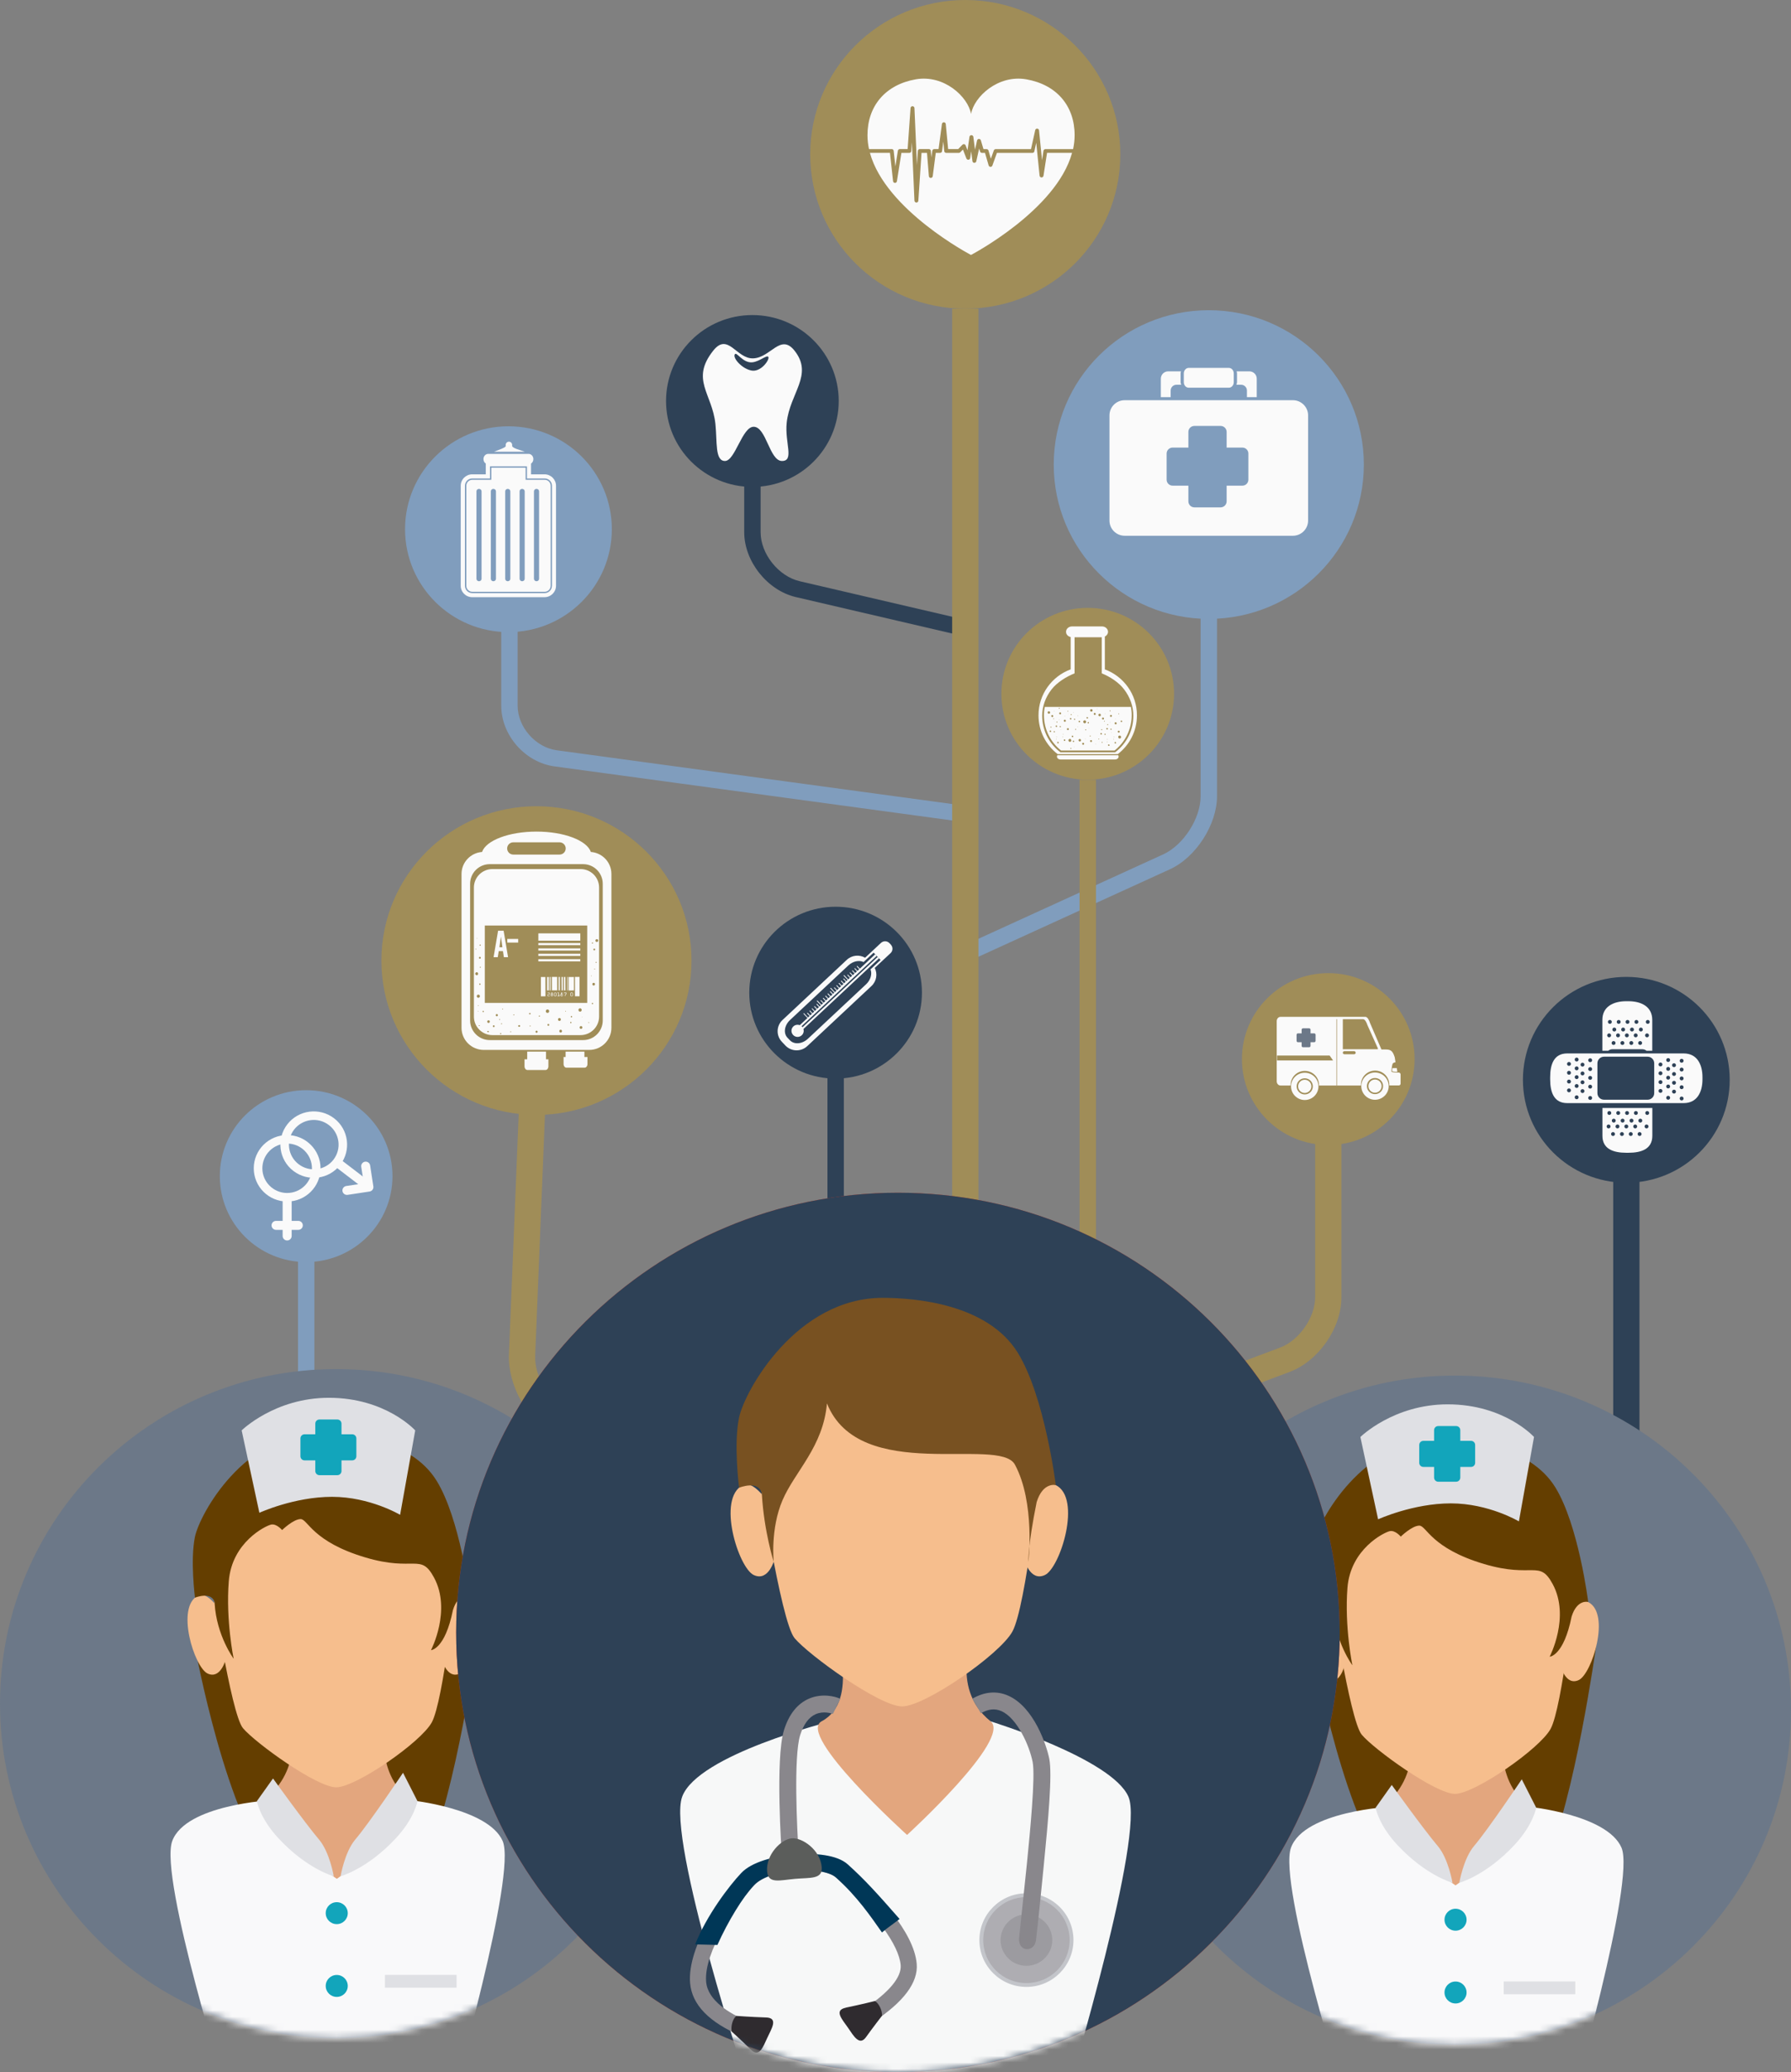
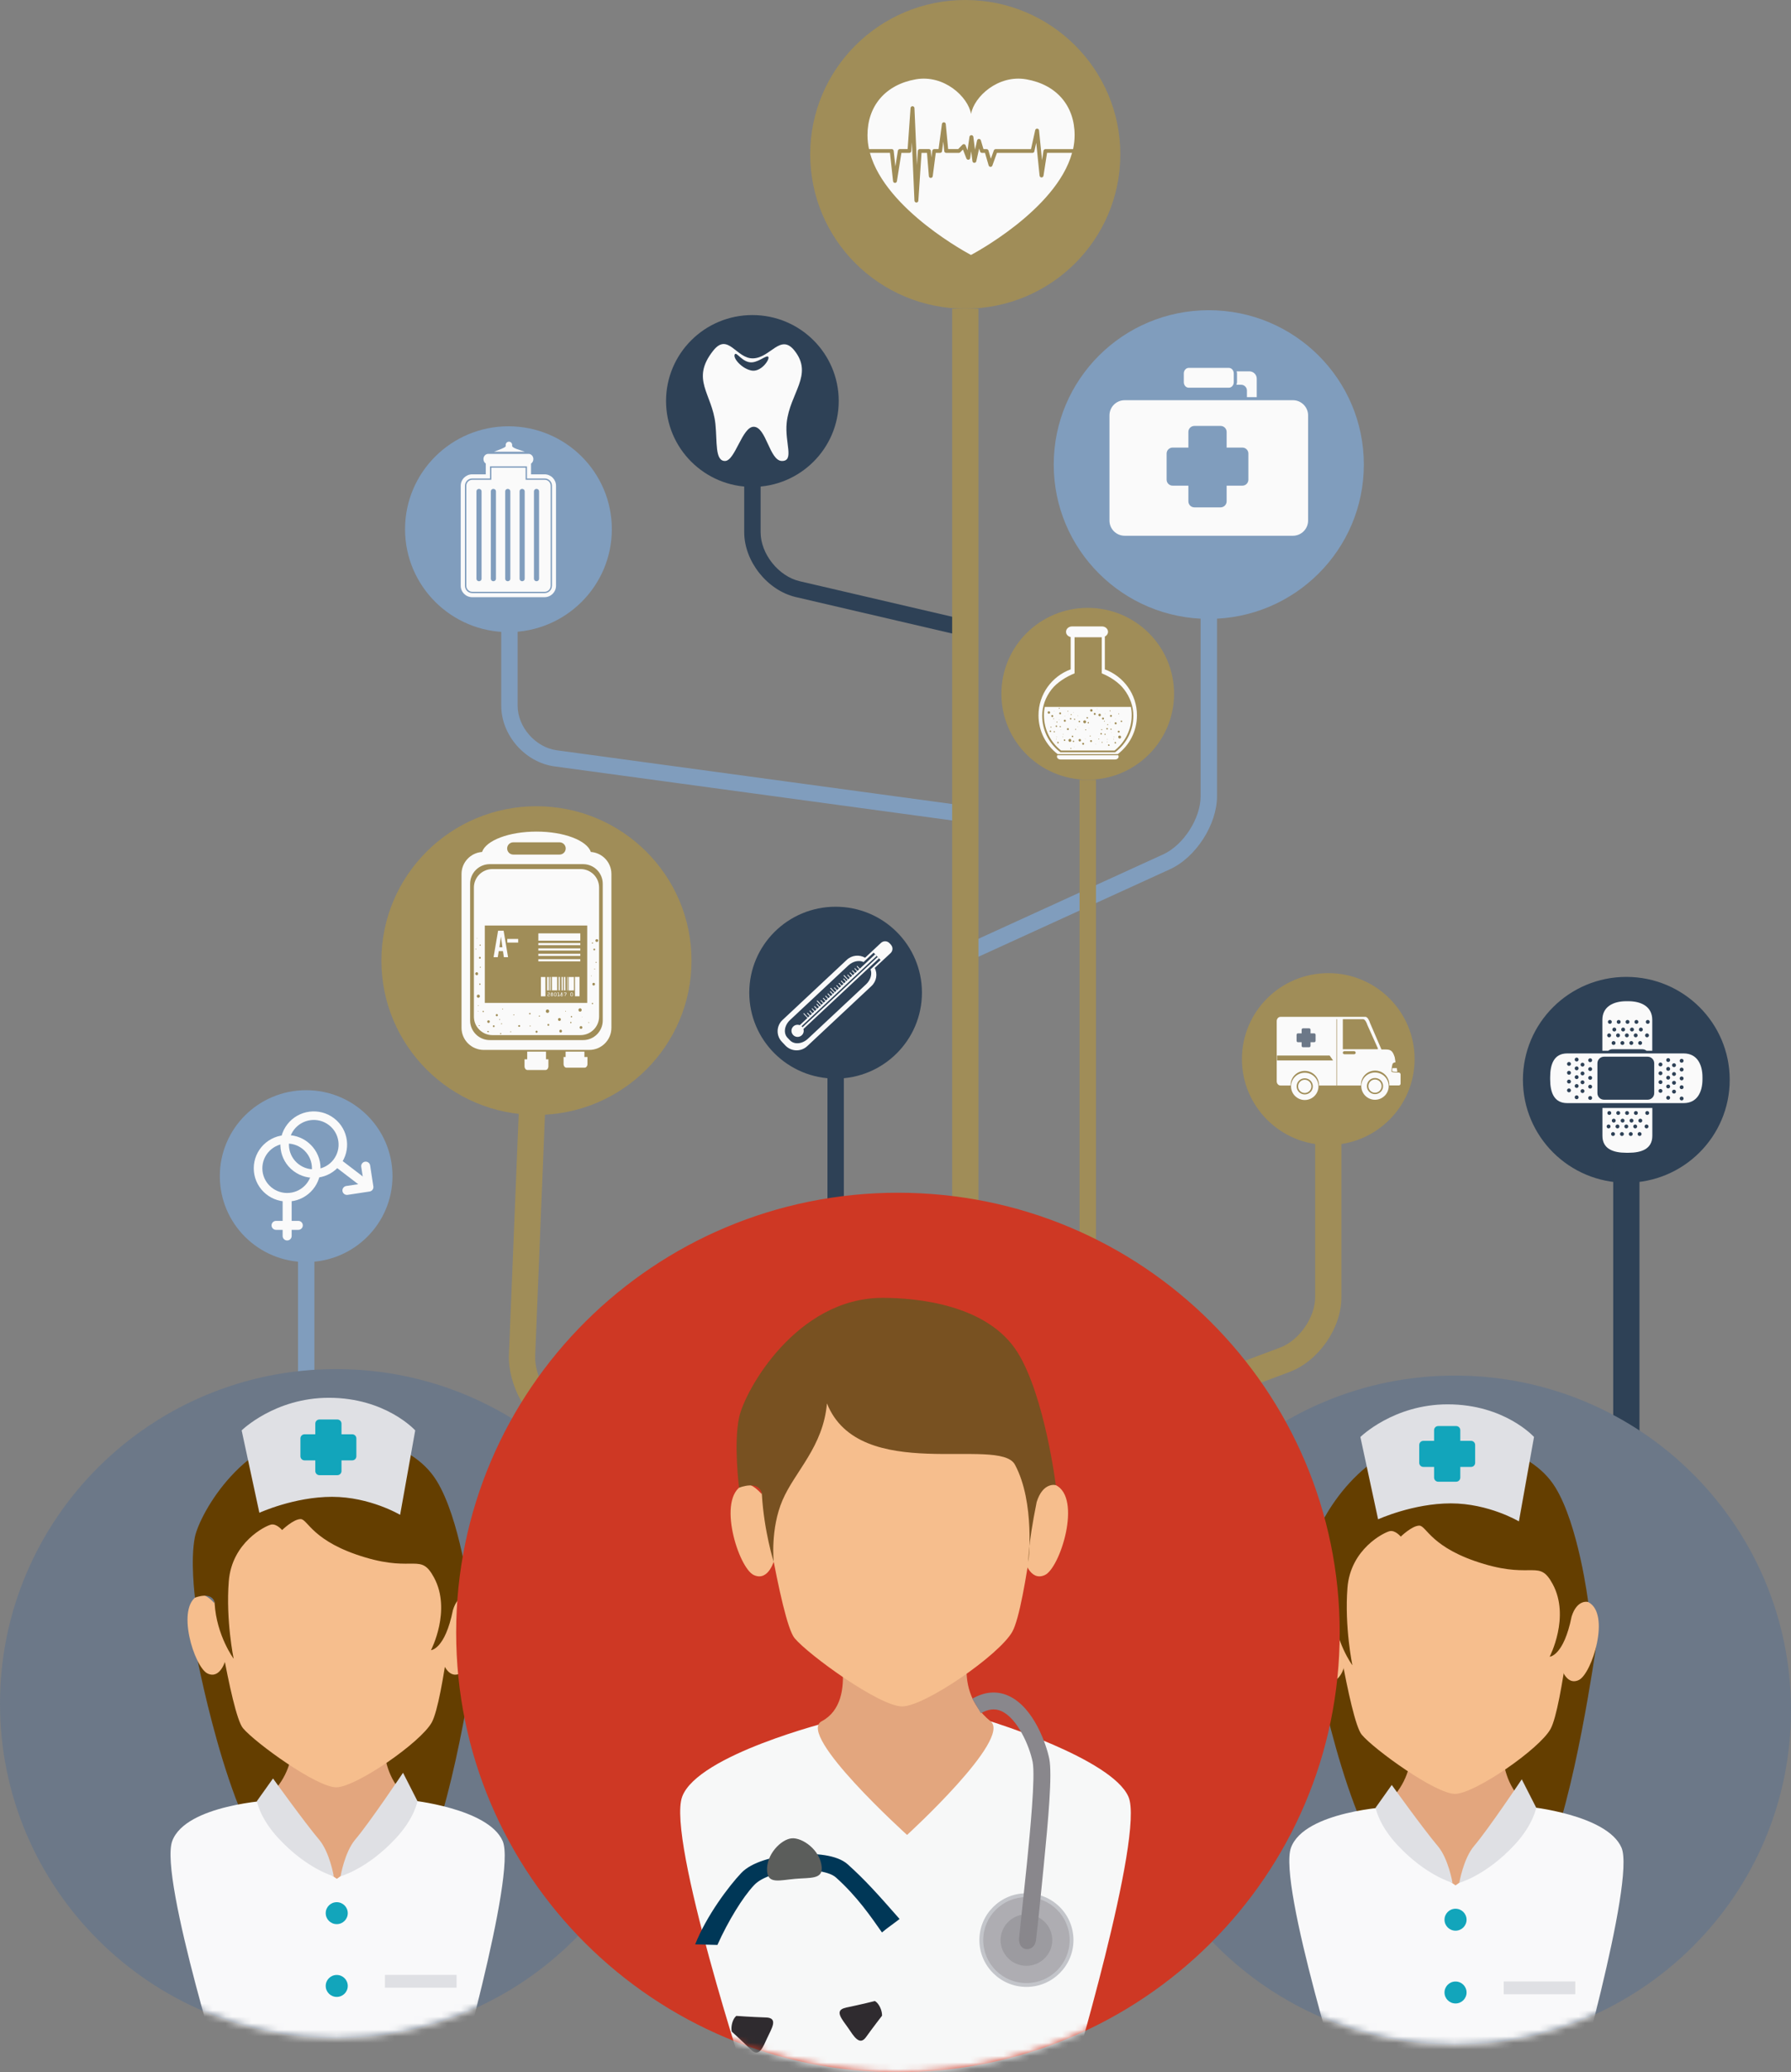
<svg xmlns="http://www.w3.org/2000/svg" width="274" height="317" viewBox="0 0 274 317" fill="none">
  <rect x="0" y="0" width="274" height="317" fill="#808080" stroke="none" />
  <path d="M146.181 125.579L84.821 117.238C80.338 116.626 76.684 112.47 76.684 107.961V93.061H79.191V107.961C79.191 111.208 81.922 114.325 85.157 114.771L146.517 123.111L146.181 125.588V125.579Z" fill="#809DBD" />
  <path d="M208.65 71.065C208.65 84.109 198.034 94.676 184.928 94.676C171.823 94.676 161.207 84.109 161.207 71.065C161.207 58.021 171.823 47.454 184.928 47.454C198.034 47.454 208.65 58.021 208.65 71.065Z" fill="#809DBD" />
  <path d="M147.859 97.422L121.751 91.336C117.398 90.325 113.856 85.872 113.856 81.419V70.277H116.364V81.419C116.364 84.722 119.095 88.145 122.32 88.906L148.428 94.992L147.859 97.422Z" fill="#2E4156" />
  <path d="M189.142 58.856H189.869C190.363 58.856 190.764 59.255 190.764 59.747V60.758H192.265V57.928C192.265 57.307 191.761 56.806 191.137 56.806H189.179C189.217 56.908 189.245 57.01 189.245 57.13V58.457C189.245 58.606 189.207 58.736 189.142 58.856Z" fill="#FAFAFA" />
-   <path d="M179.094 59.747C179.094 59.255 179.495 58.856 179.989 58.856H180.716C180.651 58.736 180.613 58.606 180.613 58.457V57.13C180.613 57.019 180.632 56.908 180.679 56.806H178.721C178.097 56.806 177.593 57.307 177.593 57.928V60.758H179.094V59.747Z" fill="#FAFAFA" />
  <path d="M197.791 61.222H172.065C170.779 61.222 169.735 62.261 169.735 63.541V79.638C169.735 80.918 170.779 81.957 172.065 81.957H197.791C199.078 81.957 200.122 80.918 200.122 79.638V63.541C200.122 62.261 199.078 61.222 197.791 61.222ZM190.987 73.375C190.987 73.886 190.577 74.294 190.064 74.294H187.659V76.687C187.659 77.198 187.24 77.615 186.737 77.615H182.729C182.216 77.615 181.806 77.198 181.806 76.687V74.294H179.401C178.888 74.294 178.478 73.886 178.478 73.375V69.386C178.478 68.876 178.888 68.468 179.401 68.468H181.806V66.074C181.806 65.564 182.216 65.156 182.729 65.156H186.737C187.249 65.156 187.659 65.573 187.659 66.074V68.468H190.064C190.577 68.468 190.987 68.876 190.987 69.386V73.375Z" fill="#FAFAFA" />
  <path d="M181.862 59.31H187.995C188.415 59.31 188.75 58.93 188.75 58.457V57.13C188.75 56.657 188.415 56.277 187.995 56.277H181.862C181.442 56.277 181.107 56.657 181.107 57.13V58.457C181.107 58.93 181.442 59.31 181.862 59.31Z" fill="#FAFAFA" />
  <path d="M93.602 80.955C93.602 89.648 86.518 96.698 77.784 96.698C69.05 96.698 61.967 89.648 61.967 80.955C61.967 72.262 69.05 65.211 77.784 65.211C86.518 65.211 93.602 72.253 93.602 80.955Z" fill="#809DBD" />
  <path d="M264.623 165.184C264.623 173.877 257.539 180.928 248.805 180.928C240.072 180.928 232.988 173.877 232.988 165.184C232.988 156.491 240.072 149.44 248.805 149.44C257.539 149.44 264.623 156.491 264.623 165.184Z" fill="#2E4156" />
  <path d="M105.793 146.945C105.793 159.989 95.177 170.556 82.072 170.556C68.966 170.556 58.35 159.989 58.35 146.945C58.35 133.901 68.966 123.334 82.072 123.334C95.177 123.334 105.793 133.901 105.793 146.945Z" fill="#A08D58" />
  <path d="M171.395 23.611C171.395 36.655 160.778 47.222 147.673 47.222C134.568 47.222 123.951 36.655 123.951 23.611C123.951 10.567 134.577 0 147.673 0C160.769 0 171.395 10.576 171.395 23.611Z" fill="#A08D58" />
  <path d="M128.313 61.342C128.313 68.597 122.403 74.488 115.105 74.488C107.807 74.488 101.897 68.606 101.897 61.342C101.897 54.078 107.807 48.196 115.105 48.196C122.403 48.196 128.313 54.078 128.313 61.342Z" fill="#2E4156" />
  <path d="M179.616 106.133C179.616 113.388 173.706 119.279 166.408 119.279C159.109 119.279 153.2 113.398 153.2 106.133C153.2 98.869 159.109 92.987 166.408 92.987C173.706 92.987 179.616 98.869 179.616 106.133Z" fill="#A08D58" />
  <path d="M141.045 151.853C141.045 159.108 135.136 164.999 127.837 164.999C120.539 164.999 114.63 159.117 114.63 151.853C114.63 144.588 120.539 138.707 127.837 138.707C135.136 138.707 141.045 144.588 141.045 151.853Z" fill="#2E4156" />
  <path d="M216.415 162.011C216.415 169.266 210.505 175.158 203.207 175.158C195.909 175.158 189.999 169.276 189.999 162.011C189.999 154.747 195.909 148.865 203.207 148.865C210.505 148.865 216.415 154.747 216.415 162.011Z" fill="#A08D58" />
  <path d="M117.37 238.346L84.747 219.643C80.701 217.323 77.672 211.868 77.859 207.22L79.555 165.481L83.572 165.639L81.876 207.378C81.745 210.504 84.029 214.614 86.751 216.173L119.374 234.876L117.37 238.337V238.346Z" fill="#A08D58" />
  <path d="M158.774 224.3L157.357 220.561L195.844 206.144C198.752 205.059 201.203 201.524 201.203 198.435V165.518H205.22V198.435C205.22 203.185 201.725 208.213 197.26 209.883L158.774 224.3Z" fill="#A08D58" />
  <path d="M60.046 179.917C60.046 187.172 54.136 193.063 46.838 193.063C39.54 193.063 33.63 187.181 33.63 179.917C33.63 172.652 39.54 166.771 46.838 166.771C54.136 166.771 60.046 172.652 60.046 179.917Z" fill="#809DBD" />
  <path d="M112.327 252.355L53.297 234.616C49.047 233.336 45.589 228.707 45.589 224.291V184.583H48.096V224.291C48.096 227.63 50.809 231.258 54.015 232.223L113.045 249.961L112.318 252.355H112.327Z" fill="#809DBD" />
  <path d="M169.54 274.769L168.011 271.067L241.46 241.036C244.303 239.877 246.801 236.175 246.801 233.113V169.786H250.819V233.113C250.819 237.836 247.379 242.938 242.989 244.738L169.54 274.769Z" fill="#2E4156" />
  <path d="M148.428 146.935L147.384 144.662L177.947 130.7C181.061 129.281 183.68 125.198 183.68 121.803V88.887H186.187V121.803C186.187 126.145 182.953 131.164 178.991 132.973L148.428 146.935Z" fill="#809DBD" />
  <path d="M149.686 47.222H145.669V248.607H149.686V47.222Z" fill="#A08D58" />
  <path d="M167.667 119.28H165.159V248.607H167.667V119.28Z" fill="#A08D58" />
  <path d="M129.096 151.853H126.589V248.607H129.096V151.853Z" fill="#2E4156" />
  <path d="M161.766 115.531C161.729 115.587 161.701 115.661 161.701 115.736C161.701 115.986 161.944 116.181 162.242 116.181H170.593C170.892 116.181 171.134 115.986 171.134 115.736C171.134 115.661 171.106 115.587 171.069 115.531H161.757H161.766Z" fill="#FAFAFA" />
  <path d="M169.027 102.404V97.376C169.316 97.237 169.512 96.968 169.512 96.652C169.512 96.198 169.102 95.826 168.589 95.826H164.013C163.5 95.826 163.09 96.198 163.09 96.652C163.09 97.042 163.388 97.367 163.798 97.45V102.395C160.927 103.453 158.877 106.199 158.877 109.427C158.877 111.849 160.023 113.992 161.813 115.365H171.003C172.793 113.992 173.939 111.849 173.939 109.427C173.939 106.199 171.889 103.453 169.018 102.395L169.027 102.404ZM170.677 115.021L170.603 115.077H162.232L162.158 115.021C160.433 113.686 159.445 111.672 159.445 109.492C159.445 108.063 159.939 106.663 160.881 105.456C161.72 104.38 163.127 103.518 164.395 103.007V97.487H168.552V103.007C169.81 103.508 171.143 104.371 171.973 105.456C172.895 106.663 173.389 108.063 173.389 109.492C173.389 111.672 172.401 113.686 170.677 115.021Z" fill="#FAFAFA" />
  <path d="M173.007 108.137H159.837C159.753 108.536 159.706 108.954 159.706 109.371C159.706 111.589 160.731 113.555 162.325 114.808H170.518C172.112 113.555 173.138 111.589 173.138 109.371C173.138 108.954 173.091 108.536 173.016 108.137H173.007ZM171.236 109.566C171.236 109.566 171.283 109.594 171.255 109.603C171.227 109.613 171.208 109.575 171.236 109.566ZM171.124 109.139C171.199 109.102 171.255 109.223 171.18 109.251C171.106 109.288 171.05 109.167 171.124 109.139ZM170.64 109.928C170.64 109.928 170.714 109.974 170.668 109.993C170.63 110.011 170.593 109.947 170.64 109.928ZM169.801 108.676C169.885 108.638 169.94 108.768 169.857 108.805C169.773 108.843 169.717 108.713 169.801 108.676ZM169.428 110.782C169.521 110.744 169.586 110.884 169.493 110.921C169.4 110.958 169.344 110.819 169.428 110.782ZM169.335 110.086C169.335 110.086 169.363 110.104 169.344 110.114C169.325 110.114 169.316 110.095 169.335 110.086ZM169.064 109.13C169.064 109.13 169.139 109.177 169.092 109.195C169.055 109.214 169.027 109.149 169.064 109.13ZM169.046 110.707C169.046 110.707 169.092 110.735 169.064 110.744C169.036 110.754 169.018 110.717 169.046 110.707ZM168.514 111.552C168.608 111.514 168.673 111.654 168.58 111.691C168.486 111.737 168.421 111.589 168.514 111.552ZM165.616 110.967C165.616 110.967 165.662 110.995 165.634 111.004C165.606 111.013 165.597 110.976 165.616 110.967ZM164.199 108.926C164.199 108.926 164.273 108.972 164.227 108.991C164.189 109.01 164.152 108.945 164.199 108.926ZM163.462 109.177C163.462 109.177 163.509 109.204 163.481 109.214C163.453 109.223 163.434 109.186 163.462 109.177ZM163.351 108.75C163.425 108.713 163.481 108.833 163.406 108.861C163.332 108.898 163.276 108.778 163.351 108.75ZM162.875 109.538C162.875 109.538 162.95 109.585 162.903 109.603C162.866 109.622 162.829 109.557 162.875 109.538ZM162.027 108.286C162.111 108.249 162.167 108.379 162.083 108.416C161.999 108.453 161.943 108.323 162.027 108.286ZM161.663 110.392C161.757 110.355 161.822 110.494 161.729 110.531C161.635 110.568 161.58 110.429 161.663 110.392ZM161.57 109.705C161.57 109.705 161.598 109.724 161.58 109.733C161.561 109.733 161.552 109.715 161.57 109.705ZM161.291 108.74C161.291 108.74 161.356 108.787 161.319 108.805C161.281 108.824 161.244 108.759 161.291 108.74ZM161.281 110.318C161.281 110.318 161.328 110.345 161.3 110.355C161.272 110.364 161.253 110.327 161.281 110.318ZM160.386 108.824C160.61 108.722 160.769 109.065 160.545 109.167C160.321 109.269 160.163 108.926 160.386 108.824ZM160.75 111.969C160.61 112.034 160.508 111.821 160.647 111.756C160.787 111.691 160.89 111.913 160.75 111.969ZM160.815 111.301C160.722 111.338 160.657 111.199 160.75 111.162C160.843 111.125 160.908 111.264 160.815 111.301ZM161.048 109.678C160.871 109.761 160.741 109.483 160.918 109.399C161.095 109.316 161.225 109.594 161.048 109.678ZM161.169 109.891C161.244 109.854 161.3 109.974 161.225 110.002C161.151 110.039 161.095 109.919 161.169 109.891ZM161.328 112.025C161.225 112.071 161.141 111.913 161.253 111.858C161.365 111.802 161.44 111.978 161.328 112.025ZM161.617 113.119C161.57 113.138 161.533 113.064 161.58 113.045C161.626 113.027 161.663 113.101 161.617 113.119ZM161.673 112.748C161.626 112.767 161.589 112.693 161.636 112.674C161.682 112.656 161.719 112.73 161.673 112.748ZM161.663 111.199C161.524 111.264 161.421 111.051 161.561 110.986C161.701 110.921 161.803 111.134 161.663 111.199ZM161.906 113.704C161.766 113.769 161.663 113.555 161.803 113.491C161.943 113.426 162.046 113.648 161.906 113.704ZM162.036 110.132C162.036 110.132 161.962 110.086 162.008 110.067C162.046 110.049 162.083 110.114 162.036 110.132ZM162.241 111.245C162.139 111.292 162.055 111.134 162.167 111.078C162.269 111.032 162.353 111.199 162.241 111.245ZM162.316 111.681C162.316 111.681 162.26 111.644 162.297 111.626C162.335 111.607 162.353 111.663 162.316 111.681ZM162.251 109.26C162.074 109.334 161.952 109.074 162.13 108.991C162.307 108.917 162.428 109.177 162.251 109.26ZM162.614 112.748C162.568 112.767 162.53 112.693 162.577 112.674C162.624 112.656 162.661 112.73 162.614 112.748ZM162.67 112.368C162.624 112.396 162.586 112.312 162.633 112.294C162.679 112.275 162.717 112.349 162.67 112.368ZM162.912 113.333C162.773 113.398 162.67 113.184 162.81 113.119C162.95 113.054 163.052 113.268 162.912 113.333ZM162.968 110.401C162.782 110.485 162.642 110.197 162.838 110.114C163.024 110.03 163.155 110.318 162.968 110.401ZM163.369 113.852C163.369 113.852 163.332 113.825 163.351 113.815C163.379 113.806 163.388 113.843 163.369 113.852ZM163.313 111.403C163.49 111.32 163.612 111.589 163.434 111.672C163.257 111.756 163.136 111.487 163.313 111.403ZM163.584 113.054C163.845 112.934 164.031 113.342 163.77 113.463C163.509 113.583 163.323 113.175 163.584 113.054ZM163.863 114.557C163.77 114.595 163.705 114.455 163.798 114.418C163.891 114.381 163.956 114.52 163.863 114.557ZM163.845 110.058C163.705 110.123 163.612 109.909 163.742 109.844C163.882 109.78 163.984 109.993 163.845 110.058ZM163.91 109.39C163.817 109.427 163.751 109.297 163.845 109.251C163.938 109.214 164.003 109.353 163.91 109.39ZM164.031 112.544C164.171 112.479 164.273 112.693 164.134 112.758C163.994 112.823 163.891 112.609 164.031 112.544ZM164.189 113.305C164.311 113.249 164.404 113.444 164.273 113.5C164.152 113.555 164.059 113.361 164.189 113.305ZM164.339 114.261C164.339 114.261 164.283 114.223 164.311 114.205C164.348 114.186 164.367 114.242 164.339 114.261ZM164.432 110.114C164.329 110.16 164.245 110.002 164.357 109.947C164.469 109.9 164.544 110.067 164.432 110.114ZM164.59 111.644C164.497 111.681 164.432 111.552 164.525 111.505C164.618 111.468 164.683 111.607 164.59 111.644ZM164.898 111.245C164.898 111.245 164.823 111.199 164.87 111.18C164.907 111.162 164.935 111.227 164.898 111.245ZM164.935 109.529C164.889 109.548 164.851 109.473 164.898 109.455C164.944 109.436 164.982 109.511 164.935 109.529ZM165.075 110.271C165.215 110.206 165.317 110.42 165.177 110.485C165.038 110.55 164.935 110.336 165.075 110.271ZM165.271 113.407C165.047 113.509 164.889 113.166 165.112 113.064C165.336 112.962 165.494 113.305 165.271 113.407ZM165.774 113.917C165.597 114.001 165.466 113.722 165.644 113.639C165.821 113.555 165.951 113.834 165.774 113.917ZM165.849 110.216C166.11 110.095 166.296 110.503 166.035 110.624C165.774 110.744 165.588 110.336 165.849 110.216ZM166.054 113.045C166.054 113.045 165.979 112.999 166.026 112.98C166.063 112.962 166.1 113.027 166.054 113.045ZM166.128 111.709C166.035 111.746 165.97 111.607 166.063 111.57C166.156 111.533 166.221 111.672 166.128 111.709ZM166.287 109.696C166.426 109.631 166.529 109.854 166.389 109.909C166.249 109.974 166.147 109.761 166.287 109.696ZM166.454 110.457C166.576 110.401 166.669 110.587 166.538 110.652C166.417 110.707 166.324 110.522 166.454 110.457ZM166.604 111.412C166.604 111.412 166.548 111.375 166.576 111.357C166.613 111.338 166.632 111.394 166.604 111.412ZM166.762 112.526C166.846 112.489 166.902 112.618 166.818 112.656C166.734 112.693 166.678 112.563 166.762 112.526ZM166.976 113.5C166.809 113.574 166.678 113.314 166.855 113.231C167.032 113.157 167.154 113.416 166.976 113.5ZM167.042 108.843C166.818 108.945 166.66 108.601 166.883 108.499C167.107 108.397 167.265 108.74 167.042 108.843ZM167.415 109.074C167.592 108.991 167.722 109.269 167.545 109.353C167.368 109.436 167.237 109.158 167.415 109.074ZM167.629 113.843C167.629 113.843 167.554 113.797 167.601 113.778C167.638 113.76 167.675 113.825 167.629 113.843ZM167.825 108.481C167.825 108.481 167.759 108.434 167.797 108.416C167.834 108.397 167.871 108.462 167.825 108.481ZM168.132 113.11C168.058 113.147 168.002 113.027 168.076 112.999C168.151 112.962 168.207 113.082 168.132 113.11ZM168.207 113.453C168.207 113.453 168.16 113.426 168.188 113.416C168.216 113.407 168.235 113.444 168.207 113.453ZM168.151 109.204C168.375 109.102 168.533 109.446 168.309 109.548C168.086 109.65 167.927 109.306 168.151 109.204ZM168.412 112.145C168.552 112.08 168.654 112.294 168.514 112.359C168.375 112.424 168.272 112.21 168.412 112.145ZM168.645 113.63C168.552 113.667 168.486 113.528 168.58 113.491C168.673 113.453 168.729 113.593 168.645 113.63ZM168.813 110.058C168.636 110.141 168.505 109.863 168.682 109.78C168.859 109.696 168.99 109.974 168.813 110.058ZM168.934 110.281C169.008 110.243 169.064 110.364 168.99 110.392C168.915 110.429 168.859 110.308 168.934 110.281ZM169.092 112.414C168.98 112.461 168.906 112.303 169.018 112.247C169.13 112.201 169.204 112.359 169.092 112.414ZM169.391 113.509C169.344 113.528 169.307 113.453 169.353 113.435C169.4 113.416 169.437 113.491 169.391 113.509ZM169.437 113.138C169.391 113.157 169.353 113.082 169.4 113.064C169.446 113.045 169.484 113.119 169.437 113.138ZM169.428 111.589C169.288 111.654 169.186 111.44 169.325 111.375C169.465 111.31 169.568 111.524 169.428 111.589ZM169.68 114.094C169.54 114.158 169.437 113.945 169.577 113.88C169.717 113.815 169.819 114.029 169.68 114.094ZM169.801 110.522C169.801 110.522 169.726 110.475 169.773 110.457C169.81 110.438 169.838 110.503 169.801 110.522ZM170.006 111.635C169.894 111.681 169.819 111.514 169.931 111.468C170.034 111.422 170.118 111.579 170.006 111.635ZM170.08 112.071C170.08 112.071 170.024 112.034 170.052 112.015C170.09 111.997 170.108 112.053 170.08 112.071ZM170.024 109.65C169.847 109.733 169.726 109.464 169.903 109.381C170.08 109.297 170.201 109.566 170.024 109.65ZM170.388 113.129C170.341 113.147 170.304 113.073 170.351 113.054C170.397 113.036 170.435 113.11 170.388 113.129ZM170.444 112.758C170.397 112.776 170.36 112.702 170.407 112.683C170.453 112.665 170.49 112.739 170.444 112.758ZM170.677 113.722C170.537 113.787 170.435 113.574 170.574 113.509C170.714 113.444 170.817 113.667 170.677 113.722ZM170.742 110.791C170.556 110.874 170.425 110.587 170.612 110.503C170.798 110.42 170.938 110.707 170.742 110.791ZM171.087 111.793C171.264 111.719 171.385 111.978 171.208 112.062C171.04 112.136 170.91 111.876 171.087 111.793ZM171.143 114.242C171.143 114.242 171.096 114.214 171.124 114.205C171.152 114.196 171.162 114.233 171.143 114.242ZM171.385 112.952C171.124 113.073 170.938 112.665 171.199 112.544C171.46 112.424 171.646 112.832 171.385 112.952ZM171.618 110.448C171.478 110.512 171.376 110.299 171.516 110.234C171.656 110.169 171.758 110.383 171.618 110.448Z" fill="#FAFAFA" />
  <path d="M120.352 64.691C120.818 60.136 124.5 57.353 121.545 53.633C119.402 50.942 117.91 54.727 115.226 54.82C112.653 54.913 111.386 50.784 109.121 53.633C105.597 58.067 108.953 60.182 109.447 64.84C109.736 67.586 109.354 70.517 110.91 70.517C112.467 70.517 113.539 65.285 115.3 65.285C117.239 65.285 117.714 70.517 119.635 70.517C121.555 70.517 120.045 67.716 120.352 64.691ZM114.974 56.685C113.539 56.416 112.141 54.857 112.392 54.245C112.644 53.633 113.585 55.59 115.114 55.423C116.232 55.302 117.388 54.189 117.556 54.625C117.733 55.061 116.41 56.954 114.974 56.685Z" fill="#FAFAFA" />
  <path d="M78.352 69.107H80.291C79.555 68.82 78.474 68.606 78.352 68.235V68.059C78.352 67.79 78.129 67.567 77.858 67.567C77.588 67.567 77.364 67.79 77.364 68.059V68.272C77.271 68.504 76.311 68.811 75.575 69.107H78.352Z" fill="#FAFAFA" />
  <path d="M83.311 72.559H81.242V70.916C81.457 70.777 81.597 70.527 81.597 70.23C81.597 69.785 81.27 69.432 80.869 69.432H74.69C74.289 69.432 73.963 69.785 73.963 70.23C73.963 70.518 74.102 70.777 74.317 70.916V72.559H72.248C71.278 72.559 70.486 73.338 70.486 74.312V89.611C70.486 90.575 71.269 91.355 72.248 91.355H83.302C84.272 91.355 85.064 90.575 85.064 89.611V74.312C85.064 73.347 84.281 72.559 83.302 72.559H83.311ZM84.439 89.611C84.439 90.232 83.936 90.733 83.311 90.733H72.257C71.632 90.733 71.129 90.232 71.129 89.611V74.312C71.129 73.69 71.632 73.189 72.257 73.189H74.96V71.334H80.618V73.189H83.321C83.945 73.189 84.449 73.69 84.449 74.312V89.611H84.439Z" fill="#FAFAFA" />
  <path d="M83.311 73.394H80.412V71.538H75.165V73.394H72.266C71.753 73.394 71.343 73.811 71.343 74.312V89.611C71.343 90.112 71.753 90.529 72.266 90.529H83.32C83.833 90.529 84.243 90.112 84.243 89.611V74.312C84.243 73.802 83.833 73.394 83.32 73.394H83.311ZM73.673 88.544C73.673 88.748 73.496 88.915 73.282 88.915C73.067 88.915 72.89 88.748 72.89 88.544V75.156C72.89 74.952 73.067 74.785 73.282 74.785C73.496 74.785 73.673 74.952 73.673 75.156V88.544ZM75.873 88.544C75.873 88.748 75.696 88.915 75.481 88.915C75.267 88.915 75.09 88.748 75.09 88.544V75.156C75.09 74.952 75.267 74.785 75.481 74.785C75.696 74.785 75.873 74.952 75.873 75.156V88.544ZM78.073 88.544C78.073 88.748 77.896 88.915 77.681 88.915C77.467 88.915 77.29 88.748 77.29 88.544V75.156C77.29 74.952 77.467 74.785 77.681 74.785C77.896 74.785 78.073 74.952 78.073 75.156V88.544ZM80.272 88.544C80.272 88.748 80.095 88.915 79.881 88.915C79.667 88.915 79.49 88.748 79.49 88.544V75.156C79.49 74.952 79.667 74.785 79.881 74.785C80.095 74.785 80.272 74.952 80.272 75.156V88.544ZM82.472 88.544C82.472 88.748 82.295 88.915 82.081 88.915C81.866 88.915 81.689 88.748 81.689 88.544V75.156C81.689 74.952 81.866 74.785 82.081 74.785C82.295 74.785 82.472 74.952 82.472 75.156V88.544Z" fill="#FAFAFA" />
  <path d="M89.408 160.87H86.528V161.696H86.22V162.763C86.22 163.079 86.416 163.329 86.658 163.329H89.436C89.678 163.329 89.874 163.079 89.874 162.763V161.696H89.408V160.87Z" fill="#FAFAFA" />
  <path d="M83.535 160.87H80.655V162.049H80.245V163.116C80.245 163.422 80.44 163.682 80.683 163.682H83.46C83.703 163.682 83.898 163.431 83.898 163.116V162.049H83.535V160.87Z" fill="#FAFAFA" />
  <path d="M90.395 130.329C89.79 128.566 86.294 127.212 82.072 127.212C77.849 127.212 74.354 128.566 73.748 130.329C71.996 130.459 70.607 131.915 70.607 133.697V157.224C70.607 159.089 72.126 160.61 74.009 160.61H90.144C92.017 160.61 93.537 159.098 93.537 157.224V133.697C93.537 131.915 92.157 130.459 90.395 130.329ZM78.53 128.854H85.604C86.126 128.854 86.546 129.271 86.546 129.791C86.546 130.31 86.126 130.728 85.604 130.728H78.53C78.008 130.728 77.588 130.31 77.588 129.791C77.588 129.271 78.008 128.854 78.53 128.854ZM92.213 156.102C92.213 157.762 90.871 159.108 89.212 159.108H74.932C73.273 159.108 71.921 157.762 71.921 156.102V135.2C71.921 133.539 73.263 132.194 74.932 132.194H89.212C90.871 132.194 92.213 133.539 92.213 135.2V156.102Z" fill="#FAFAFA" />
  <path d="M88.811 132.945H75.333C73.767 132.945 72.499 134.216 72.499 135.775V155.508C72.499 157.076 73.767 158.347 75.333 158.347H88.811C90.377 158.347 91.654 157.076 91.654 155.508V135.775C91.654 134.207 90.386 132.945 88.811 132.945ZM90.638 144.171C90.75 144.171 90.75 144.347 90.638 144.347C90.526 144.347 90.526 144.171 90.638 144.171ZM73.46 144.496C73.581 144.496 73.581 144.681 73.46 144.681C73.338 144.681 73.338 144.496 73.46 144.496ZM73.413 146.37C73.599 146.37 73.599 146.657 73.413 146.657C73.227 146.657 73.227 146.37 73.413 146.37ZM73.18 149.208C73.18 149.208 73.161 149.171 73.18 149.171C73.208 149.171 73.208 149.208 73.18 149.208ZM72.984 143.512C73.04 143.512 73.04 143.596 72.984 143.596C72.928 143.596 72.928 143.512 72.984 143.512ZM72.984 147.845C72.984 147.845 72.966 147.808 72.984 147.808C73.012 147.808 73.012 147.845 72.984 147.845ZM72.798 145.136C72.882 145.136 72.882 145.256 72.798 145.256C72.714 145.256 72.714 145.136 72.798 145.136ZM72.705 148.958C72.705 148.791 72.91 148.652 73.049 148.763C73.189 148.865 73.189 149.051 73.049 149.153C72.9 149.255 72.705 149.116 72.705 148.958ZM73.133 154.729C73.077 154.729 73.077 154.645 73.133 154.645C73.189 154.645 73.189 154.729 73.133 154.729ZM73.18 153.894C73.105 153.894 73.105 153.782 73.18 153.782C73.254 153.782 73.254 153.894 73.18 153.894ZM73.32 156.964C73.227 156.964 73.227 156.825 73.32 156.825C73.413 156.825 73.413 156.964 73.32 156.964ZM73.18 152.632C72.863 152.632 72.863 152.149 73.18 152.149C73.497 152.149 73.497 152.632 73.18 152.632ZM73.413 150.656C73.273 150.656 73.273 150.442 73.413 150.442C73.553 150.442 73.553 150.656 73.413 150.656ZM73.413 149.032C73.413 149.032 73.441 149.069 73.413 149.069C73.385 149.069 73.385 149.032 73.413 149.032ZM73.516 148.03C73.516 148.03 73.497 148.03 73.478 148.03C73.366 148.049 73.366 147.882 73.478 147.9C73.487 147.9 73.497 147.9 73.516 147.9C73.581 147.9 73.581 148.012 73.516 148.021V148.03ZM73.926 154.831C73.795 154.831 73.795 154.626 73.926 154.626C74.056 154.626 74.056 154.831 73.926 154.831ZM74.699 157.883C74.699 157.883 74.653 157.883 74.634 157.883C74.578 157.883 74.55 157.846 74.55 157.799C74.55 157.753 74.578 157.707 74.634 157.716C74.653 157.716 74.681 157.716 74.699 157.716C74.82 157.716 74.82 157.911 74.699 157.901V157.883ZM74.737 156.482C74.476 156.482 74.476 156.083 74.737 156.083C74.998 156.083 74.998 156.482 74.737 156.482ZM75.538 157.122C75.361 157.122 75.361 156.844 75.538 156.844C75.715 156.844 75.715 157.122 75.538 157.122ZM75.958 155.684C75.958 155.684 75.939 155.656 75.958 155.656C75.976 155.656 75.976 155.684 75.958 155.684ZM76.004 155.461C75.79 155.461 75.79 155.127 76.004 155.127C76.219 155.127 76.228 155.461 76.004 155.461ZM76.433 156.027C76.34 156.027 76.34 155.888 76.433 155.888C76.526 155.888 76.526 156.027 76.433 156.027ZM76.582 158.198C76.582 158.198 76.545 158.198 76.535 158.18C76.489 158.143 76.489 158.087 76.535 158.05C76.554 158.041 76.564 158.041 76.582 158.031C76.722 158.003 76.722 158.226 76.582 158.198ZM76.713 156.677C76.629 156.677 76.629 156.547 76.713 156.556C76.713 156.575 76.713 156.575 76.713 156.556C76.731 156.528 76.769 156.528 76.787 156.556C76.834 156.63 76.787 156.677 76.703 156.686L76.713 156.677ZM76.899 154.422C76.815 154.422 76.815 154.293 76.899 154.293C76.983 154.293 76.983 154.422 76.899 154.422ZM78.129 157.901C78.036 157.901 78.036 157.762 78.129 157.762C78.223 157.762 78.223 157.901 78.129 157.901ZM78.605 155.322C78.511 155.322 78.511 155.174 78.605 155.174C78.698 155.174 78.698 155.322 78.605 155.322ZM79.444 157.076H79.406C79.239 157.076 79.239 156.816 79.406 156.816H79.444C79.611 156.816 79.611 157.076 79.444 157.076ZM81.056 154.951C81.205 154.951 81.205 155.174 81.056 155.174C80.907 155.174 80.907 154.951 81.056 154.951ZM81.103 157.02C81.01 157.02 81.01 156.872 81.103 156.872C81.196 156.872 81.196 157.02 81.103 157.02ZM82.091 157.994C81.876 157.994 81.876 157.669 82.091 157.669C82.305 157.669 82.296 157.994 82.091 157.994ZM82.52 155.526C82.408 155.526 82.408 155.35 82.52 155.35C82.631 155.35 82.631 155.526 82.52 155.526ZM83.759 154.422C84.104 154.422 84.104 154.951 83.759 154.951C83.414 154.951 83.424 154.422 83.759 154.422ZM84.02 156.797C84.02 156.964 83.759 156.964 83.759 156.797V156.76C83.759 156.593 84.02 156.593 84.02 156.76V156.797ZM85.586 155.731C85.875 155.731 85.875 156.176 85.586 156.176C85.297 156.176 85.297 155.731 85.586 155.731ZM85.773 157.948C85.502 157.948 85.502 157.521 85.773 157.521C86.043 157.521 86.052 157.948 85.773 157.948ZM86.528 154.747C86.453 154.747 86.453 154.636 86.528 154.636C86.602 154.636 86.602 154.747 86.528 154.747ZM87.329 156.528C87.199 156.528 87.199 156.324 87.329 156.324C87.46 156.324 87.46 156.528 87.329 156.528ZM87.422 155.638C87.283 155.638 87.283 155.424 87.422 155.424C87.562 155.424 87.562 155.638 87.422 155.638ZM88.746 154.246C89.072 154.246 89.072 154.756 88.746 154.756C88.42 154.756 88.41 154.246 88.746 154.246ZM88.886 157.391C88.606 157.391 88.606 156.964 88.886 156.964C89.165 156.964 89.156 157.391 88.886 157.391ZM89.054 155.554C89.054 155.554 89.044 155.545 89.035 155.545C89.035 155.545 89.035 155.554 89.016 155.545C89.026 155.536 89.035 155.545 89.035 155.545C89.035 155.545 89.044 155.545 89.054 155.536C89.109 155.461 89.109 155.656 89.054 155.582V155.554ZM89.837 153.42H74.168V141.582H89.837V153.42ZM90.07 156.482C89.986 156.482 89.986 156.361 90.07 156.361C90.153 156.361 90.153 156.482 90.07 156.482ZM90.489 149.32C90.489 149.32 90.461 149.32 90.442 149.32C90.396 149.32 90.396 149.236 90.442 149.246C90.461 149.246 90.48 149.246 90.489 149.246C90.526 149.246 90.526 149.301 90.489 149.311V149.32ZM90.638 153.615C90.508 153.615 90.508 153.411 90.638 153.411C90.769 153.411 90.769 153.615 90.638 153.615ZM90.871 150.953C90.871 150.953 90.843 150.916 90.871 150.916C90.899 150.916 90.899 150.953 90.871 150.953ZM90.825 150.758C90.554 150.758 90.554 150.35 90.825 150.35C91.095 150.35 91.095 150.758 90.825 150.758ZM91.011 148.281C91.011 148.281 91.002 148.281 90.992 148.281C90.974 148.309 90.927 148.299 90.918 148.253C90.918 148.244 90.918 148.225 90.918 148.216C90.918 148.197 90.927 148.179 90.946 148.179C90.964 148.169 90.974 148.169 90.992 148.179C91.011 148.179 91.02 148.207 91.02 148.216C91.02 148.216 91.058 148.281 91.02 148.281H91.011ZM91.197 147.297C91.095 147.297 91.095 147.14 91.197 147.14C91.3 147.14 91.3 147.297 91.197 147.297ZM91.151 143.735C91.225 143.67 91.328 143.642 91.412 143.698C91.412 143.698 91.421 143.698 91.43 143.707C91.561 143.79 91.561 143.976 91.43 144.06C91.43 144.06 91.421 144.06 91.412 144.069C91.328 144.124 91.225 144.097 91.151 144.032C91.067 143.957 91.067 143.809 91.151 143.735ZM90.918 145.386C90.741 145.386 90.741 145.108 90.918 145.108C91.095 145.108 91.095 145.386 90.918 145.386Z" fill="#FAFAFA" />
  <path d="M88.783 142.78H82.361V143.902H88.783V142.78Z" fill="#FAFAFA" />
  <path d="M88.783 144.264H82.361V144.59H88.783V144.264Z" fill="#FAFAFA" />
  <path d="M88.783 145.08H82.361V145.406H88.783V145.08Z" fill="#FAFAFA" />
  <path d="M88.783 145.906H82.361V146.232H88.783V145.906Z" fill="#FAFAFA" />
  <path d="M88.783 146.731H82.361V147.065H88.783V146.731Z" fill="#FAFAFA" />
  <path d="M82.753 149.459V152.41H83.451L83.442 149.459H82.753Z" fill="#FAFAFA" />
  <path d="M88.659 149.441L87.961 149.443L87.967 152.402L88.665 152.401L88.659 149.441Z" fill="#FAFAFA" />
  <path d="M83.927 149.459H83.694V151.51H83.927V149.459Z" fill="#FAFAFA" />
  <path d="M85.236 149.442L84.435 149.444L84.44 151.504L85.24 151.502L85.236 149.442Z" fill="#FAFAFA" />
  <path d="M85.455 149.45V151.51H85.651V149.45H85.455Z" fill="#FAFAFA" />
  <path d="M86.108 149.45H85.903L85.912 151.51H86.108V149.45Z" fill="#FAFAFA" />
  <path d="M84.095 149.45L84.011 149.459V151.51H84.104L84.095 149.45Z" fill="#FAFAFA" />
  <path d="M84.281 149.45H84.188L84.197 151.51H84.281V149.45Z" fill="#FAFAFA" />
  <path d="M86.499 149.45H86.276V151.51H86.508L86.499 149.45Z" fill="#FAFAFA" />
  <path d="M87.804 149.455L86.994 149.456L86.998 151.516L87.808 151.514L87.804 149.455Z" fill="#FAFAFA" />
  <path d="M86.769 149.45V151.51H86.863V149.45H86.769Z" fill="#FAFAFA" />
  <path d="M84.085 152.326H83.843V152.159H84.039C84.039 152.159 84.076 152.159 84.094 152.141C84.113 152.122 84.113 152.103 84.113 152.076V151.936C84.113 151.936 84.113 151.89 84.094 151.871C84.076 151.853 84.057 151.853 84.039 151.853H83.806C83.806 151.853 83.769 151.862 83.769 151.89C83.769 151.909 83.787 151.927 83.806 151.927H84.048V152.094H83.852C83.796 152.094 83.778 152.122 83.778 152.168V152.391H84.085C84.085 152.391 84.122 152.382 84.122 152.354C84.122 152.326 84.104 152.317 84.085 152.317V152.326Z" fill="#FAFAFA" />
-   <path d="M84.551 152.085V151.881C84.551 151.881 84.541 151.843 84.514 151.843H84.374C84.374 151.843 84.337 151.862 84.337 151.881V152.085C84.337 152.085 84.299 152.085 84.281 152.103C84.272 152.112 84.262 152.131 84.262 152.15V152.317C84.262 152.317 84.29 152.381 84.337 152.381H84.541C84.541 152.381 84.616 152.354 84.616 152.307V152.14C84.616 152.14 84.616 152.103 84.597 152.094C84.588 152.085 84.569 152.075 84.551 152.075V152.085ZM84.421 151.918H84.486V152.085H84.421V151.918ZM84.551 152.317H84.346V152.15H84.551V152.317Z" fill="#FAFAFA" />
+   <path d="M84.551 152.085V151.881C84.551 151.881 84.541 151.843 84.514 151.843H84.374C84.374 151.843 84.337 151.862 84.337 151.881V152.085C84.337 152.085 84.299 152.085 84.281 152.103C84.272 152.112 84.262 152.131 84.262 152.15V152.317C84.262 152.317 84.29 152.381 84.337 152.381H84.541C84.541 152.381 84.616 152.354 84.616 152.307V152.14C84.616 152.14 84.616 152.103 84.597 152.094C84.588 152.085 84.569 152.075 84.551 152.075V152.085ZH84.486V152.085H84.421V151.918ZM84.551 152.317H84.346V152.15H84.551V152.317Z" fill="#FAFAFA" />
  <path d="M85.055 151.853H84.85C84.85 151.853 84.775 151.881 84.775 151.918V152.317C84.775 152.317 84.803 152.391 84.85 152.391H85.055C85.055 152.391 85.129 152.363 85.129 152.317V151.918C85.129 151.918 85.092 151.853 85.055 151.853ZM84.85 152.317V151.918H85.055V152.317H84.85Z" fill="#FAFAFA" />
  <path d="M85.595 152.14C85.595 152.14 85.558 152.159 85.558 152.177V152.317H85.493V151.843H85.316C85.316 151.843 85.278 151.843 85.278 151.881C85.278 151.918 85.297 151.918 85.316 151.918H85.418V152.317H85.316C85.316 152.317 85.278 152.317 85.278 152.354C85.278 152.381 85.297 152.391 85.316 152.391H85.586C85.586 152.391 85.623 152.381 85.623 152.354V152.177C85.623 152.177 85.614 152.14 85.586 152.14H85.595Z" fill="#FAFAFA" />
  <path d="M86.052 152.085V151.881C86.052 151.881 86.042 151.843 86.014 151.843H85.875C85.875 151.843 85.837 151.862 85.837 151.881V152.075C85.837 152.075 85.8 152.075 85.782 152.094C85.772 152.103 85.763 152.122 85.763 152.15V152.317C85.763 152.317 85.791 152.391 85.837 152.391H86.042C86.042 152.391 86.107 152.363 86.107 152.317V152.15C86.107 152.15 86.107 152.112 86.089 152.094C86.079 152.085 86.061 152.075 86.042 152.075L86.052 152.085ZM85.986 151.918V152.085H85.921V151.918H85.986ZM85.856 152.317V152.15H86.061V152.317H85.856Z" fill="#FAFAFA" />
  <path d="M86.322 151.843C86.322 151.843 86.285 151.862 86.285 151.881V151.918C86.285 151.918 86.294 151.955 86.322 151.955C86.341 151.955 86.359 151.936 86.359 151.918H86.564V152.01C86.564 152.01 86.564 152.038 86.546 152.066L86.453 152.15C86.453 152.15 86.434 152.168 86.434 152.187V152.354C86.434 152.354 86.443 152.391 86.471 152.391C86.499 152.391 86.508 152.381 86.508 152.354V152.224C86.508 152.224 86.508 152.196 86.527 152.177L86.629 152.094C86.629 152.094 86.648 152.075 86.648 152.047V151.843H86.341H86.322Z" fill="#FAFAFA" />
  <path d="M87.561 151.843H87.357C87.357 151.843 87.282 151.88 87.282 151.918V152.317C87.282 152.317 87.31 152.381 87.357 152.381H87.561C87.561 152.381 87.627 152.354 87.627 152.317V151.918C87.627 151.918 87.599 151.853 87.552 151.843H87.561ZM87.357 152.317V151.918H87.561V152.317H87.357Z" fill="#FAFAFA" />
  <path d="M79.276 143.633H77.607V144.19H79.276V143.633Z" fill="#FAFAFA" />
  <path d="M76.302 145.498L76.153 146.425H75.51L76.2 142.38H77.048L77.728 146.425H77.085L76.945 145.498H76.302ZM76.628 143.308L76.405 144.904H76.861L76.638 143.308H76.628Z" fill="#FAFAFA" />
  <path d="M43.949 172.003C42.234 174.23 42.653 177.421 44.89 179.128C47.127 180.835 50.334 180.418 52.048 178.191C53.764 175.964 53.344 172.773 51.107 171.066C48.87 169.359 45.664 169.776 43.949 172.003ZM51.014 177.402C49.737 179.054 47.351 179.369 45.692 178.098C44.023 176.827 43.716 174.452 44.993 172.801C46.27 171.149 48.656 170.834 50.315 172.105C51.983 173.376 52.291 175.751 51.014 177.402Z" fill="#FAFAFA" />
  <path d="M56.989 182.013C56.877 182.153 56.719 182.245 56.542 182.273L53.177 182.783C52.804 182.839 52.45 182.579 52.394 182.208C52.338 181.837 52.599 181.485 52.972 181.429L55.656 181.021L55.265 178.488C55.209 178.117 55.47 177.764 55.843 177.709C56.215 177.653 56.57 177.903 56.626 178.284L57.12 181.494C57.148 181.67 57.101 181.856 56.989 182.004C56.989 182.004 56.989 182.004 56.989 182.013Z" fill="#FAFAFA" />
  <path d="M56.802 181.828C56.569 182.125 56.14 182.18 55.842 181.948L51.377 178.534C51.079 178.302 51.023 177.875 51.247 177.579C51.48 177.282 51.909 177.226 52.207 177.449L56.672 180.863C56.97 181.095 57.026 181.521 56.802 181.818V181.828Z" fill="#FAFAFA" />
  <path d="M43.93 173.636C41.106 173.636 38.822 175.909 38.822 178.72C38.822 181.531 41.106 183.804 43.93 183.804C46.754 183.804 49.038 181.522 49.038 178.72C49.038 175.918 46.754 173.636 43.93 173.636ZM43.93 182.496C41.833 182.496 40.136 180.798 40.136 178.72C40.136 176.642 41.833 174.935 43.93 174.935C46.027 174.935 47.724 176.632 47.724 178.72C47.724 180.807 46.027 182.496 43.93 182.496Z" fill="#FAFAFA" />
  <path d="M43.93 189.76C43.548 189.76 43.24 189.454 43.24 189.074V183.47C43.24 183.09 43.548 182.784 43.93 182.784C44.312 182.784 44.62 183.09 44.62 183.47V189.074C44.62 189.454 44.312 189.76 43.93 189.76Z" fill="#FAFAFA" />
  <path d="M45.636 188.137H42.234C41.852 188.137 41.544 187.83 41.544 187.45C41.544 187.07 41.852 186.764 42.234 186.764H45.636C46.018 186.764 46.326 187.07 46.326 187.45C46.326 187.83 46.018 188.137 45.636 188.137Z" fill="#FAFAFA" />
  <path d="M136.423 22.804C136.572 22.804 136.702 22.915 136.721 23.073L136.982 25.457L137.364 23.054C137.383 22.915 137.513 22.804 137.662 22.804H138.855L139.303 16.523C139.312 16.365 139.443 16.245 139.601 16.245C139.76 16.245 139.89 16.375 139.899 16.523L140.282 25.244L140.421 23.082C140.431 22.924 140.561 22.804 140.72 22.804H142.108C142.267 22.804 142.397 22.924 142.407 23.082L142.491 24.093L142.63 23.064C142.649 22.915 142.78 22.804 142.929 22.804H143.59L144.103 18.963C144.122 18.814 144.262 18.703 144.401 18.703C144.551 18.703 144.681 18.824 144.69 18.972L145.054 22.804H146.592L147.235 22.145C147.31 22.071 147.412 22.043 147.515 22.062C147.617 22.08 147.701 22.154 147.729 22.247L148.018 22.989L148.316 20.93C148.335 20.781 148.465 20.679 148.614 20.679C148.764 20.679 148.894 20.791 148.913 20.939L149.164 22.906L149.481 21.486C149.509 21.357 149.63 21.255 149.761 21.255C149.901 21.255 150.022 21.338 150.059 21.468L150.46 22.813H150.935C151.066 22.813 151.187 22.897 151.224 23.026L151.588 24.279L152.045 23.008C152.091 22.887 152.203 22.813 152.324 22.813H157.73L158.374 19.909C158.402 19.77 158.541 19.659 158.681 19.677C158.83 19.677 158.942 19.798 158.961 19.946L159.418 24.502L159.641 23.064C159.66 22.915 159.79 22.813 159.939 22.813H164.171C164.32 22.117 164.404 21.403 164.404 20.679C164.404 16.198 161.655 12.951 157.022 12.135C152.688 11.374 149.015 14.807 148.559 17.432C148.102 14.816 144.429 11.374 140.095 12.135C135.463 12.951 132.713 16.208 132.713 20.679C132.713 21.403 132.797 22.108 132.946 22.813H136.423V22.804Z" fill="#FAFAFA" />
  <path d="M160.181 23.398L159.64 26.895C159.612 27.044 159.482 27.155 159.333 27.145C159.183 27.145 159.062 27.025 159.044 26.877L158.531 21.839L158.242 23.156C158.214 23.295 158.093 23.388 157.953 23.388H152.519L151.82 25.327C151.773 25.448 151.652 25.531 151.531 25.522C151.4 25.522 151.289 25.429 151.251 25.309L150.692 23.388H150.226C150.096 23.388 149.974 23.305 149.937 23.175L149.797 22.72L149.359 24.678C149.331 24.817 149.201 24.91 149.052 24.91C148.902 24.91 148.791 24.798 148.772 24.65L148.576 23.147L148.427 24.186C148.408 24.316 148.297 24.427 148.166 24.436C148.036 24.455 147.905 24.372 147.849 24.251L147.318 22.878L146.908 23.295C146.852 23.351 146.777 23.388 146.693 23.388H144.755C144.605 23.388 144.475 23.268 144.456 23.119L144.317 21.653L144.121 23.128C144.102 23.277 143.972 23.388 143.822 23.388H143.161L142.695 26.96C142.676 27.108 142.546 27.22 142.396 27.22C142.238 27.22 142.117 27.099 142.107 26.941L141.818 23.388H140.98L140.495 30.708C140.486 30.866 140.355 30.986 140.197 30.986C140.038 30.986 139.908 30.857 139.898 30.699L139.507 21.765L139.414 23.11C139.404 23.268 139.274 23.388 139.115 23.388H137.904L137.214 27.73C137.186 27.878 137.065 27.99 136.916 27.98C136.767 27.98 136.645 27.869 136.627 27.712L136.151 23.379H133.085C135.49 32.174 148.548 39.002 148.548 39.002C148.548 39.002 161.607 32.174 164.012 23.379H160.181V23.398Z" fill="#FAFAFA" />
  <path d="M136.292 144.505L136.078 144.282C135.733 143.911 135.146 143.893 134.773 144.245L133.431 145.498L132.35 146.509C131.473 145.999 130.327 146.101 129.544 146.834L119.71 156.037C118.76 156.927 118.713 158.412 119.608 159.358L120.148 159.933C121.043 160.88 122.544 160.926 123.495 160.035L133.328 150.832C134.111 150.099 134.279 148.977 133.822 148.067L134.903 147.056L136.246 145.804C136.619 145.46 136.637 144.876 136.283 144.505H136.292ZM133.17 148.281C133.459 148.967 133.207 149.904 132.508 150.563L123.588 158.913C122.721 159.72 121.5 159.822 120.857 159.145L120.465 158.736C119.822 158.05 119.999 156.844 120.866 156.037L129.786 147.687C130.495 147.028 131.436 146.843 132.117 147.168L133.654 145.73L134.717 146.852L133.179 148.29L133.17 148.281Z" fill="#FAFAFA" />
  <path d="M133.896 145.98L131.547 148.179L131.184 147.789C131.184 147.789 131.118 147.761 131.091 147.789C131.063 147.817 131.063 147.854 131.091 147.873L131.454 148.262L131.184 148.513L130.82 148.123C130.82 148.123 130.755 148.095 130.736 148.123C130.708 148.151 130.708 148.188 130.736 148.207L131.1 148.596L130.83 148.847L130.466 148.457C130.466 148.457 130.401 148.429 130.373 148.457C130.345 148.485 130.345 148.522 130.373 148.541L130.736 148.921L130.466 149.171L130.103 148.782C130.103 148.782 130.037 148.754 130.009 148.782C129.981 148.81 129.981 148.847 130.009 148.865L130.373 149.255L130.103 149.505L129.739 149.116C129.739 149.116 129.674 149.088 129.646 149.116C129.618 149.134 129.618 149.181 129.646 149.199L130.009 149.589L129.767 149.821L129.17 149.19C129.17 149.19 129.105 149.162 129.077 149.19C129.049 149.209 129.049 149.255 129.077 149.273L129.674 149.904L129.478 150.09L129.114 149.7C129.114 149.7 129.049 149.672 129.031 149.7C129.003 149.728 129.003 149.765 129.031 149.784L129.394 150.173L129.124 150.424L128.76 150.034C128.76 150.034 128.695 150.006 128.676 150.034C128.648 150.062 128.648 150.099 128.676 150.127L129.04 150.517L128.77 150.767L128.406 150.377C128.406 150.377 128.341 150.35 128.322 150.377C128.294 150.405 128.294 150.442 128.322 150.47L128.686 150.86L128.415 151.11L128.052 150.73C128.052 150.73 127.987 150.702 127.968 150.73C127.94 150.749 127.94 150.795 127.968 150.814L128.332 151.203L128.061 151.454L127.698 151.064C127.698 151.064 127.632 151.036 127.614 151.064C127.586 151.092 127.586 151.129 127.614 151.157L127.977 151.537L127.735 151.769L127.138 151.138C127.138 151.138 127.073 151.11 127.045 151.138C127.017 151.166 127.017 151.203 127.045 151.222L127.642 151.853L127.446 152.038L127.083 151.648C127.083 151.648 127.017 151.621 126.989 151.648C126.961 151.676 126.961 151.713 126.989 151.741L127.353 152.131L127.083 152.381L126.719 151.992C126.719 151.992 126.654 151.964 126.626 151.992C126.598 152.02 126.598 152.057 126.626 152.075L126.989 152.465L126.719 152.715L126.355 152.326C126.355 152.326 126.29 152.298 126.272 152.326C126.244 152.344 126.244 152.391 126.272 152.409L126.635 152.799L126.365 153.049L126.001 152.669C126.001 152.669 125.936 152.641 125.908 152.669C125.88 152.697 125.88 152.734 125.908 152.752L126.272 153.142L126.001 153.393L125.638 153.003C125.638 153.003 125.573 152.975 125.554 153.003C125.526 153.031 125.526 153.068 125.554 153.096L125.917 153.476L125.675 153.708L125.078 153.077C125.078 153.077 125.013 153.049 124.985 153.077C124.957 153.096 124.957 153.142 124.985 153.161L125.582 153.792L125.386 153.977L125.023 153.587C125.023 153.587 124.957 153.56 124.929 153.587C124.901 153.615 124.901 153.652 124.929 153.671L125.293 154.061L125.023 154.311L124.659 153.931C124.659 153.931 124.594 153.903 124.566 153.931C124.538 153.959 124.538 153.996 124.566 154.014L124.929 154.404L124.659 154.654L124.296 154.265C124.296 154.265 124.23 154.237 124.212 154.265C124.184 154.283 124.184 154.33 124.212 154.348L124.575 154.738L124.305 154.988L123.941 154.599C123.941 154.599 123.876 154.571 123.857 154.599C123.829 154.617 123.829 154.664 123.857 154.691L124.221 155.081L123.951 155.332L123.587 154.951C123.587 154.951 123.522 154.923 123.494 154.951C123.466 154.979 123.466 155.016 123.494 155.035L123.857 155.415L123.615 155.647L123.019 155.016C123.019 155.016 122.953 154.988 122.935 155.016C122.907 155.044 122.907 155.081 122.935 155.1L123.531 155.731L122.357 156.825C122.031 156.705 121.648 156.76 121.378 157.011C120.996 157.363 120.987 157.957 121.341 158.328C121.695 158.709 122.292 158.718 122.664 158.365C122.935 158.115 123.019 157.734 122.916 157.41L134.474 146.602L134.269 146.388L122.776 157.141C122.776 157.141 122.739 157.085 122.711 157.057C122.683 157.029 122.655 157.011 122.627 156.983L134.12 146.23L133.915 146.008L133.896 145.98Z" fill="#FAFAFA" />
  <path d="M213.964 164.071H213.749C213.563 164.071 212.91 164.052 212.882 163.922C212.854 163.774 212.966 162.883 213.059 162.716C213.125 162.596 213.348 162.522 213.469 162.494C213.479 162.494 213.488 162.494 213.497 162.494L213.376 161.733C213.078 160.814 212.808 160.545 212.025 160.545H211.344L209.611 156.519C209.489 156.129 209.219 155.554 208.902 155.554H195.899C195.583 155.554 195.322 155.842 195.322 156.204V165.416C195.322 165.769 195.583 166.056 195.899 166.056H197.447C197.447 166.056 197.447 166.01 197.447 165.982C197.447 164.785 198.416 163.82 199.619 163.82C200.821 163.82 201.79 164.785 201.79 165.982C201.79 166.01 201.79 166.038 201.79 166.056H208.203C208.203 166.056 208.203 165.973 208.203 165.936C208.203 164.739 209.173 163.774 210.375 163.774C211.577 163.774 212.547 164.739 212.547 165.936C212.547 165.973 212.547 166.01 212.547 166.047H213.982C214.141 166.056 214.271 165.926 214.271 165.778V164.358C214.271 164.201 214.141 164.071 213.982 164.071H213.964ZM195.377 162.225V161.473H203.421L203.943 162.225H195.377ZM204.549 166.047H204.465V155.907H204.549V166.047ZM207.168 161.269H205.668C205.537 161.269 205.435 161.167 205.435 161.037C205.435 160.907 205.537 160.805 205.668 160.805H207.168C207.299 160.805 207.402 160.907 207.402 161.037C207.402 161.167 207.299 161.269 207.168 161.269ZM210.794 160.508H205.435V155.907H208.529C208.828 155.907 209.079 156.436 209.191 156.797L210.794 160.369V160.508Z" fill="#FAFAFA" />
  <path d="M198.575 159.432H199.134V159.989C199.134 160.11 199.227 160.202 199.349 160.202H200.281C200.402 160.202 200.495 160.11 200.495 159.989V159.432H201.054C201.176 159.432 201.269 159.339 201.269 159.219V158.291C201.269 158.171 201.176 158.078 201.054 158.078H200.495V157.521C200.495 157.401 200.402 157.308 200.281 157.308H199.349C199.227 157.308 199.134 157.401 199.134 157.521V158.078H198.575C198.454 158.078 198.361 158.171 198.361 158.291V159.219C198.361 159.339 198.454 159.432 198.575 159.432Z" fill="#6C7888" />
  <path d="M212.985 163.839C213.004 163.969 213.777 163.969 213.777 163.969L213.693 163.394H213.013C212.985 163.598 212.976 163.783 212.985 163.848V163.839Z" fill="#FAFAFA" />
  <path d="M210.356 164.062C209.201 164.062 208.259 164.999 208.259 166.149C208.259 167.299 209.201 168.236 210.356 168.236C211.512 168.236 212.454 167.299 212.454 166.149C212.454 164.999 211.512 164.062 210.356 164.062ZM210.356 167.374C209.676 167.374 209.117 166.826 209.117 166.14C209.117 165.453 209.667 164.906 210.356 164.906C211.046 164.906 211.596 165.453 211.596 166.14C211.596 166.826 211.046 167.374 210.356 167.374Z" fill="#FAFAFA" />
  <path d="M210.356 165.138C209.797 165.138 209.35 165.593 209.35 166.149C209.35 166.706 209.806 167.16 210.356 167.16C210.906 167.16 211.372 166.715 211.372 166.149C211.372 165.583 210.916 165.138 210.356 165.138Z" fill="#FAFAFA" />
  <path d="M199.61 164.099C198.454 164.099 197.512 165.036 197.512 166.186C197.512 167.337 198.454 168.274 199.61 168.274C200.765 168.274 201.707 167.346 201.707 166.186C201.707 165.026 200.765 164.099 199.61 164.099ZM199.61 167.42C198.929 167.42 198.37 166.873 198.37 166.186C198.37 165.5 198.92 164.952 199.61 164.952C200.299 164.952 200.849 165.5 200.849 166.186C200.849 166.873 200.29 167.42 199.61 167.42Z" fill="#FAFAFA" />
  <path d="M199.609 165.175C199.05 165.175 198.594 165.629 198.594 166.186C198.594 166.743 199.05 167.197 199.609 167.197C200.169 167.197 200.625 166.743 200.625 166.186C200.625 165.629 200.169 165.175 199.609 165.175Z" fill="#FAFAFA" />
  <path d="M246.036 160.74C246.214 160.601 246.428 160.508 246.67 160.508H251.265C251.508 160.508 251.722 160.601 251.899 160.74H252.775V156.018C252.775 154.014 251.135 153.161 249.112 153.161H248.805C246.782 153.161 245.142 154.014 245.142 156.018V160.74H246.018H246.036ZM252.086 156.027C252.254 156.027 252.384 156.157 252.384 156.324C252.384 156.491 252.254 156.621 252.086 156.621C251.918 156.621 251.787 156.491 251.787 156.324C251.787 156.157 251.918 156.027 252.086 156.027ZM251.974 158.087C252.142 158.087 252.272 158.217 252.272 158.384C252.272 158.551 252.142 158.681 251.974 158.681C251.806 158.681 251.676 158.551 251.676 158.384C251.676 158.217 251.806 158.087 251.974 158.087ZM251.032 157.196C251.2 157.196 251.331 157.326 251.331 157.493C251.331 157.66 251.2 157.79 251.032 157.79C250.865 157.79 250.734 157.66 250.734 157.493C250.734 157.326 250.865 157.196 251.032 157.196ZM250.921 159.256C251.088 159.256 251.219 159.386 251.219 159.553C251.219 159.72 251.088 159.85 250.921 159.85C250.753 159.85 250.622 159.72 250.622 159.553C250.622 159.386 250.753 159.256 250.921 159.256ZM250.352 156.027C250.52 156.027 250.65 156.157 250.65 156.324C250.65 156.491 250.52 156.621 250.352 156.621C250.184 156.621 250.054 156.491 250.054 156.324C250.054 156.157 250.184 156.027 250.352 156.027ZM250.24 158.087C250.408 158.087 250.538 158.217 250.538 158.384C250.538 158.551 250.408 158.681 250.24 158.681C250.072 158.681 249.942 158.551 249.942 158.384C249.942 158.217 250.072 158.087 250.24 158.087ZM249.672 157.196C249.839 157.196 249.97 157.326 249.97 157.493C249.97 157.66 249.839 157.79 249.672 157.79C249.504 157.79 249.373 157.66 249.373 157.493C249.373 157.326 249.504 157.196 249.672 157.196ZM249.569 159.256C249.737 159.256 249.867 159.386 249.867 159.553C249.867 159.72 249.737 159.85 249.569 159.85C249.401 159.85 249.271 159.72 249.271 159.553C249.271 159.386 249.401 159.256 249.569 159.256ZM248.991 156.027C249.159 156.027 249.289 156.157 249.289 156.324C249.289 156.491 249.159 156.621 248.991 156.621C248.823 156.621 248.693 156.491 248.693 156.324C248.693 156.157 248.823 156.027 248.991 156.027ZM248.889 158.087C249.056 158.087 249.187 158.217 249.187 158.384C249.187 158.551 249.056 158.681 248.889 158.681C248.721 158.681 248.59 158.551 248.59 158.384C248.59 158.217 248.721 158.087 248.889 158.087ZM248.32 157.196C248.488 157.196 248.618 157.326 248.618 157.493C248.618 157.66 248.488 157.79 248.32 157.79C248.152 157.79 248.022 157.66 248.022 157.493C248.022 157.326 248.152 157.196 248.32 157.196ZM248.208 159.256C248.376 159.256 248.506 159.386 248.506 159.553C248.506 159.72 248.376 159.85 248.208 159.85C248.04 159.85 247.91 159.72 247.91 159.553C247.91 159.386 248.04 159.256 248.208 159.256ZM247.64 156.027C247.807 156.027 247.938 156.157 247.938 156.324C247.938 156.491 247.807 156.621 247.64 156.621C247.472 156.621 247.341 156.491 247.341 156.324C247.341 156.157 247.472 156.027 247.64 156.027ZM247.537 158.087C247.705 158.087 247.835 158.217 247.835 158.384C247.835 158.551 247.705 158.681 247.537 158.681C247.369 158.681 247.239 158.551 247.239 158.384C247.239 158.217 247.369 158.087 247.537 158.087ZM246.969 157.196C247.136 157.196 247.267 157.326 247.267 157.493C247.267 157.66 247.136 157.79 246.969 157.79C246.801 157.79 246.67 157.66 246.67 157.493C246.67 157.326 246.801 157.196 246.969 157.196ZM246.857 159.256C247.024 159.256 247.155 159.386 247.155 159.553C247.155 159.72 247.024 159.85 246.857 159.85C246.689 159.85 246.558 159.72 246.558 159.553C246.558 159.386 246.689 159.256 246.857 159.256ZM246.288 156.027C246.456 156.027 246.586 156.157 246.586 156.324C246.586 156.491 246.456 156.621 246.288 156.621C246.12 156.621 245.99 156.491 245.99 156.324C245.99 156.157 246.12 156.027 246.288 156.027ZM246.176 158.087C246.344 158.087 246.474 158.217 246.474 158.384C246.474 158.551 246.344 158.681 246.176 158.681C246.008 158.681 245.878 158.551 245.878 158.384C245.878 158.217 246.008 158.087 246.176 158.087Z" fill="#FAFAFA" />
  <path d="M245.151 169.489V173.747C245.151 175.751 246.792 176.345 248.815 176.345H249.122C251.145 176.345 252.785 175.751 252.785 173.747V169.489H245.161H245.151ZM246.093 172.615C245.925 172.615 245.795 172.485 245.795 172.319C245.795 172.152 245.925 172.022 246.093 172.022C246.261 172.022 246.391 172.152 246.391 172.319C246.391 172.485 246.261 172.615 246.093 172.615ZM246.205 170.556C246.037 170.556 245.906 170.426 245.906 170.259C245.906 170.092 246.037 169.962 246.205 169.962C246.372 169.962 246.503 170.092 246.503 170.259C246.503 170.426 246.372 170.556 246.205 170.556ZM246.773 173.775C246.605 173.775 246.475 173.645 246.475 173.478C246.475 173.311 246.605 173.181 246.773 173.181C246.941 173.181 247.071 173.311 247.071 173.478C247.071 173.645 246.941 173.775 246.773 173.775ZM246.885 171.725C246.717 171.725 246.587 171.595 246.587 171.428C246.587 171.261 246.717 171.131 246.885 171.131C247.053 171.131 247.183 171.261 247.183 171.428C247.183 171.595 247.053 171.725 246.885 171.725ZM247.454 172.615C247.286 172.615 247.155 172.485 247.155 172.319C247.155 172.152 247.286 172.022 247.454 172.022C247.621 172.022 247.752 172.152 247.752 172.319C247.752 172.485 247.621 172.615 247.454 172.615ZM247.565 170.556C247.398 170.556 247.267 170.426 247.267 170.259C247.267 170.092 247.398 169.962 247.565 169.962C247.733 169.962 247.864 170.092 247.864 170.259C247.864 170.426 247.733 170.556 247.565 170.556ZM248.134 173.775C247.966 173.775 247.836 173.645 247.836 173.478C247.836 173.311 247.966 173.181 248.134 173.181C248.302 173.181 248.432 173.311 248.432 173.478C248.432 173.645 248.302 173.775 248.134 173.775ZM248.237 171.725C248.069 171.725 247.938 171.595 247.938 171.428C247.938 171.261 248.069 171.131 248.237 171.131C248.404 171.131 248.535 171.261 248.535 171.428C248.535 171.595 248.404 171.725 248.237 171.725ZM248.805 172.615C248.637 172.615 248.507 172.485 248.507 172.319C248.507 172.152 248.637 172.022 248.805 172.022C248.973 172.022 249.103 172.152 249.103 172.319C249.103 172.485 248.973 172.615 248.805 172.615ZM248.917 170.556C248.749 170.556 248.619 170.426 248.619 170.259C248.619 170.092 248.749 169.962 248.917 169.962C249.085 169.962 249.215 170.092 249.215 170.259C249.215 170.426 249.085 170.556 248.917 170.556ZM249.486 173.775C249.318 173.775 249.187 173.645 249.187 173.478C249.187 173.311 249.318 173.181 249.486 173.181C249.653 173.181 249.784 173.311 249.784 173.478C249.784 173.645 249.653 173.775 249.486 173.775ZM249.597 171.725C249.43 171.725 249.299 171.595 249.299 171.428C249.299 171.261 249.43 171.131 249.597 171.131C249.765 171.131 249.896 171.261 249.896 171.428C249.896 171.595 249.765 171.725 249.597 171.725ZM250.166 172.615C249.998 172.615 249.868 172.485 249.868 172.319C249.868 172.152 249.998 172.022 250.166 172.022C250.334 172.022 250.464 172.152 250.464 172.319C250.464 172.485 250.334 172.615 250.166 172.615ZM250.269 170.556C250.101 170.556 249.97 170.426 249.97 170.259C249.97 170.092 250.101 169.962 250.269 169.962C250.436 169.962 250.567 170.092 250.567 170.259C250.567 170.426 250.436 170.556 250.269 170.556ZM250.837 173.775C250.669 173.775 250.539 173.645 250.539 173.478C250.539 173.311 250.669 173.181 250.837 173.181C251.005 173.181 251.135 173.311 251.135 173.478C251.135 173.645 251.005 173.775 250.837 173.775ZM250.949 171.725C250.781 171.725 250.651 171.595 250.651 171.428C250.651 171.261 250.781 171.131 250.949 171.131C251.117 171.131 251.247 171.261 251.247 171.428C251.247 171.595 251.117 171.725 250.949 171.725ZM251.9 172.615C251.732 172.615 251.601 172.485 251.601 172.319C251.601 172.152 251.732 172.022 251.9 172.022C252.068 172.022 252.198 172.152 252.198 172.319C252.198 172.485 252.068 172.615 251.9 172.615ZM252.002 170.556C251.834 170.556 251.704 170.426 251.704 170.259C251.704 170.092 251.834 169.962 252.002 169.962C252.17 169.962 252.301 170.092 252.301 170.259C252.301 170.426 252.17 170.556 252.002 170.556Z" fill="#FAFAFA" />
  <path d="M257.585 161.148H239.763C237.75 161.148 237.154 162.781 237.154 164.794V165.101C237.154 167.114 237.75 168.747 239.763 168.747H257.585C259.599 168.747 260.456 167.114 260.456 165.101V164.794C260.456 162.781 259.599 161.148 257.585 161.148ZM240.034 167.095C239.866 167.095 239.735 166.965 239.735 166.798C239.735 166.631 239.866 166.501 240.034 166.501C240.202 166.501 240.332 166.631 240.332 166.798C240.332 166.965 240.202 167.095 240.034 167.095ZM240.034 165.75C239.866 165.75 239.735 165.62 239.735 165.453C239.735 165.286 239.866 165.156 240.034 165.156C240.202 165.156 240.332 165.286 240.332 165.453C240.332 165.62 240.202 165.75 240.034 165.75ZM240.034 164.405C239.866 164.405 239.735 164.275 239.735 164.108C239.735 163.941 239.866 163.811 240.034 163.811C240.202 163.811 240.332 163.941 240.332 164.108C240.332 164.275 240.202 164.405 240.034 164.405ZM240.034 163.05C239.866 163.05 239.735 162.92 239.735 162.753C239.735 162.586 239.866 162.457 240.034 162.457C240.202 162.457 240.332 162.586 240.332 162.753C240.332 162.92 240.202 163.05 240.034 163.05ZM241.208 168.153C241.04 168.153 240.91 168.023 240.91 167.856C240.91 167.689 241.04 167.559 241.208 167.559C241.376 167.559 241.506 167.689 241.506 167.856C241.506 168.023 241.376 168.153 241.208 168.153ZM241.208 166.427C241.04 166.427 240.91 166.297 240.91 166.13C240.91 165.963 241.04 165.834 241.208 165.834C241.376 165.834 241.506 165.963 241.506 166.13C241.506 166.297 241.376 166.427 241.208 166.427ZM241.208 165.073C241.04 165.073 240.91 164.934 240.91 164.776C240.91 164.618 241.04 164.479 241.208 164.479C241.376 164.479 241.506 164.609 241.506 164.776C241.506 164.943 241.376 165.073 241.208 165.073ZM241.208 163.728C241.04 163.728 240.91 163.598 240.91 163.431C240.91 163.264 241.04 163.134 241.208 163.134C241.376 163.134 241.506 163.264 241.506 163.431C241.506 163.598 241.376 163.728 241.208 163.728ZM241.208 162.382C241.04 162.382 240.91 162.252 240.91 162.085C240.91 161.918 241.04 161.789 241.208 161.789C241.376 161.789 241.506 161.918 241.506 162.085C241.506 162.252 241.376 162.382 241.208 162.382ZM242.103 167.207C241.935 167.207 241.805 167.077 241.805 166.91C241.805 166.743 241.935 166.613 242.103 166.613C242.271 166.613 242.401 166.743 242.401 166.91C242.401 167.077 242.271 167.207 242.103 167.207ZM242.103 165.861C241.935 165.861 241.805 165.731 241.805 165.564C241.805 165.397 241.935 165.268 242.103 165.268C242.271 165.268 242.401 165.397 242.401 165.564C242.401 165.731 242.271 165.861 242.103 165.861ZM242.103 164.507C241.935 164.507 241.805 164.377 241.805 164.21C241.805 164.043 241.935 163.913 242.103 163.913C242.271 163.913 242.401 164.043 242.401 164.21C242.401 164.377 242.271 164.507 242.103 164.507ZM242.103 163.162C241.935 163.162 241.805 163.032 241.805 162.865C241.805 162.698 241.935 162.568 242.103 162.568C242.271 162.568 242.401 162.698 242.401 162.865C242.401 163.032 242.271 163.162 242.103 163.162ZM243.277 168.255C243.11 168.255 242.979 168.125 242.979 167.958C242.979 167.791 243.11 167.661 243.277 167.661C243.445 167.661 243.576 167.791 243.576 167.958C243.576 168.125 243.445 168.255 243.277 168.255ZM243.277 166.529C243.11 166.529 242.979 166.399 242.979 166.232C242.979 166.065 243.11 165.936 243.277 165.936C243.445 165.936 243.576 166.065 243.576 166.232C243.576 166.399 243.445 166.529 243.277 166.529ZM243.277 165.184C243.11 165.184 242.979 165.054 242.979 164.887C242.979 164.72 243.11 164.59 243.277 164.59C243.445 164.59 243.576 164.72 243.576 164.887C243.576 165.054 243.445 165.184 243.277 165.184ZM243.277 163.839C243.11 163.839 242.979 163.709 242.979 163.542C242.979 163.375 243.11 163.245 243.277 163.245C243.445 163.245 243.576 163.375 243.576 163.542C243.576 163.709 243.445 163.839 243.277 163.839ZM243.277 162.484C243.11 162.484 242.979 162.354 242.979 162.187C242.979 162.02 243.11 161.891 243.277 161.891C243.445 161.891 243.576 162.02 243.576 162.187C243.576 162.354 243.445 162.484 243.277 162.484ZM253.074 167.225C253.074 167.782 252.617 168.227 252.067 168.227H245.393C244.834 168.227 244.387 167.782 244.387 167.225V162.651C244.387 162.095 244.834 161.649 245.393 161.649H252.067C252.626 161.649 253.074 162.104 253.074 162.651V167.225ZM254.034 167.179C253.866 167.179 253.736 167.049 253.736 166.882C253.736 166.715 253.866 166.585 254.034 166.585C254.202 166.585 254.332 166.715 254.332 166.882C254.332 167.049 254.202 167.179 254.034 167.179ZM254.034 165.834C253.866 165.834 253.736 165.704 253.736 165.537C253.736 165.37 253.866 165.24 254.034 165.24C254.202 165.24 254.332 165.37 254.332 165.537C254.332 165.704 254.202 165.834 254.034 165.834ZM254.034 164.479C253.866 164.479 253.736 164.349 253.736 164.182C253.736 164.015 253.866 163.885 254.034 163.885C254.202 163.885 254.332 164.015 254.332 164.182C254.332 164.349 254.202 164.479 254.034 164.479ZM254.034 163.134C253.866 163.134 253.736 163.004 253.736 162.837C253.736 162.67 253.866 162.54 254.034 162.54C254.202 162.54 254.332 162.67 254.332 162.837C254.332 163.004 254.202 163.134 254.034 163.134ZM255.208 168.227C255.041 168.227 254.91 168.097 254.91 167.93C254.91 167.763 255.041 167.633 255.208 167.633C255.376 167.633 255.507 167.763 255.507 167.93C255.507 168.097 255.376 168.227 255.208 168.227ZM255.208 166.501C255.041 166.501 254.91 166.372 254.91 166.205C254.91 166.038 255.041 165.908 255.208 165.908C255.376 165.908 255.507 166.038 255.507 166.205C255.507 166.372 255.376 166.501 255.208 166.501ZM255.208 165.156C255.041 165.156 254.91 165.026 254.91 164.859C254.91 164.692 255.041 164.563 255.208 164.563C255.376 164.563 255.507 164.692 255.507 164.859C255.507 165.026 255.376 165.156 255.208 165.156ZM255.208 163.811C255.041 163.811 254.91 163.681 254.91 163.514C254.91 163.347 255.041 163.217 255.208 163.217C255.376 163.217 255.507 163.347 255.507 163.514C255.507 163.681 255.376 163.811 255.208 163.811ZM255.208 162.457C255.041 162.457 254.91 162.327 254.91 162.16C254.91 161.993 255.041 161.863 255.208 161.863C255.376 161.863 255.507 161.993 255.507 162.16C255.507 162.327 255.376 162.457 255.208 162.457ZM256.103 167.29C255.935 167.29 255.805 167.16 255.805 166.993C255.805 166.826 255.935 166.696 256.103 166.696C256.271 166.696 256.401 166.826 256.401 166.993C256.401 167.16 256.271 167.29 256.103 167.29ZM256.103 165.936C255.935 165.936 255.805 165.806 255.805 165.639C255.805 165.472 255.935 165.342 256.103 165.342C256.271 165.342 256.401 165.472 256.401 165.639C256.401 165.806 256.271 165.936 256.103 165.936ZM256.103 164.59C255.935 164.59 255.805 164.46 255.805 164.293C255.805 164.126 255.935 163.997 256.103 163.997C256.271 163.997 256.401 164.126 256.401 164.293C256.401 164.46 256.271 164.59 256.103 164.59ZM256.103 163.245C255.935 163.245 255.805 163.115 255.805 162.948C255.805 162.781 255.935 162.651 256.103 162.651C256.271 162.651 256.401 162.781 256.401 162.948C256.401 163.115 256.271 163.245 256.103 163.245ZM257.268 168.338C257.1 168.338 256.97 168.209 256.97 168.042C256.97 167.875 257.1 167.745 257.268 167.745C257.436 167.745 257.567 167.875 257.567 168.042C257.567 168.209 257.436 168.338 257.268 168.338ZM257.268 166.613C257.1 166.613 256.97 166.483 256.97 166.316C256.97 166.149 257.1 166.019 257.268 166.019C257.436 166.019 257.567 166.149 257.567 166.316C257.567 166.483 257.436 166.613 257.268 166.613ZM257.268 165.268C257.1 165.268 256.97 165.138 256.97 164.971C256.97 164.804 257.1 164.674 257.268 164.674C257.436 164.674 257.567 164.804 257.567 164.971C257.567 165.138 257.436 165.268 257.268 165.268ZM257.268 163.913C257.1 163.913 256.97 163.783 256.97 163.616C256.97 163.449 257.1 163.319 257.268 163.319C257.436 163.319 257.567 163.449 257.567 163.616C257.567 163.783 257.436 163.913 257.268 163.913ZM257.268 162.568C257.1 162.568 256.97 162.438 256.97 162.271C256.97 162.104 257.1 161.974 257.268 161.974C257.436 161.974 257.567 162.104 257.567 162.271C257.567 162.438 257.436 162.568 257.268 162.568Z" fill="#FAFAFA" />
  <path d="M102.838 260.612C102.838 288.88 79.816 311.795 51.414 311.795C23.014 311.795 0 288.88 0 260.612C0 232.343 23.023 209.437 51.424 209.437C79.825 209.437 102.848 232.353 102.848 260.612H102.838Z" fill="#6C7888" />
  <mask id="mask0_60_68429" style="mask-type:luminance" maskUnits="userSpaceOnUse" x="0" y="209" width="103" height="103">
    <path d="M102.838 260.612C102.838 288.88 79.816 311.795 51.414 311.795C23.014 311.795 0 288.88 0 260.612C0 232.343 23.023 209.437 51.424 209.437C79.825 209.437 102.848 232.353 102.848 260.612H102.838Z" fill="white" />
  </mask>
  <g mask="url(#mask0_60_68429)">
    <path d="M40.761 284.622C47.836 294.697 60.997 293.157 65.359 283.787C69.721 274.417 73.002 251.028 73.002 251.028L29.473 250.073C29.473 250.073 33.687 274.556 40.761 284.631V284.622Z" fill="#643E00" />
    <path d="M69.014 321.574C69.014 321.574 63.123 326.453 51.518 326.453C39.914 326.453 35.132 321.574 35.132 321.574C35.132 321.574 24.273 287.21 26.352 281.625C28.43 276.04 41.563 275.381 41.563 275.381H62.722C62.722 275.381 74.681 276.578 76.899 281.625C79.118 286.672 69.004 321.574 69.004 321.574H69.014Z" fill="#F9F9FA" />
    <path d="M62.74 275.381C65.62 277.701 51.527 287.414 51.527 287.414C51.527 287.414 37.303 277.71 40.342 275.381C46.531 270.65 44.462 263.33 44.462 263.33H59.077C59.077 263.33 57.054 270.807 62.731 275.381H62.74Z" fill="#E3A67E" />
    <path d="M67.689 247.521C67.689 247.521 70.141 243.235 71.809 244.07C75.314 245.814 72.397 255.045 70.383 256.001C68.37 256.957 67.596 253.83 67.596 253.83" fill="#F6BE8D" />
    <path d="M34.441 247.521C34.441 247.521 31.99 243.235 30.322 244.07C26.817 245.814 29.734 255.045 31.748 256.001C33.761 256.957 34.535 253.83 34.535 253.83" fill="#F6BE8D" />
    <path d="M32.298 241.843C32.298 241.843 35.299 262.133 37.172 264.369C39.046 266.605 48.442 273.414 51.434 273.414C54.426 273.414 64.371 266.558 66.058 263.478C67.867 260.166 69.777 241.834 69.777 241.834C69.777 241.834 71.93 221.387 51.424 221.387C30.918 221.387 32.288 241.834 32.288 241.834L32.298 241.843Z" fill="#F6BE8D" />
    <path d="M32.838 245.286C33.127 250.203 35.747 253.747 35.747 253.747C35.747 253.747 34.526 247.874 35.001 241.899C35.467 235.934 40.621 233.41 41.47 233.225C42.309 233.039 43.157 234.06 43.157 234.06C43.157 234.06 44.881 232.381 45.99 232.381C47.099 232.381 47.752 235.832 55.908 238.253C63.458 240.498 64.343 237.502 66.403 241.333C69.106 246.352 65.937 252.429 65.937 252.429C65.937 252.429 68.072 252.355 69.293 246.297C70.132 243.588 71.828 244.052 71.828 244.052C71.828 244.052 70.365 232.279 66.785 226.499C62.787 220.042 53.251 219.225 48.889 219.225C37.415 219.216 30.583 231.536 29.828 235.08C29.082 238.624 29.828 244.404 29.828 244.404C29.828 244.404 32.531 243.309 32.857 245.276L32.838 245.286Z" fill="#643E00" />
    <path d="M36.968 218.817C36.968 218.817 42.02 213.826 50.315 213.826C59.031 213.826 63.523 218.817 63.523 218.817L61.212 231.731C61.212 231.731 56.598 228.976 50.8 228.976C45.002 228.976 39.68 231.416 39.68 231.416L36.968 218.808V218.817Z" fill="#DFE0E4" />
    <path d="M53.885 219.411H52.244V217.778C52.244 217.425 51.955 217.147 51.61 217.147H48.87C48.516 217.147 48.236 217.425 48.236 217.778V219.411H46.596C46.251 219.411 45.962 219.689 45.962 220.042V222.769C45.962 223.122 46.242 223.4 46.596 223.4H48.236V225.033C48.236 225.376 48.516 225.664 48.87 225.664H51.61C51.955 225.664 52.244 225.385 52.244 225.033V223.4H53.885C54.239 223.4 54.519 223.122 54.519 222.769V220.042C54.519 219.689 54.239 219.411 53.885 219.411Z" fill="#12A5BB" />
    <path d="M63.868 275.53L61.659 271.188C61.659 271.188 56.569 278.786 54.351 281.402C52.72 283.332 52.105 287.015 52.105 287.015C52.105 287.015 56.178 285.93 60.568 281.198C63.43 278.118 63.868 275.53 63.868 275.53Z" fill="#DFE0E4" />
    <path d="M39.298 275.53L41.768 272.06C41.768 272.06 46.596 278.786 48.814 281.412C50.446 283.341 51.061 287.024 51.061 287.024C51.061 287.024 46.987 285.939 42.597 281.207C39.736 278.127 39.298 275.539 39.298 275.539V275.53Z" fill="#DFE0E4" />
    <path d="M69.852 302.109H58.89V304.067H69.852V302.109Z" fill="#DFE0E4" />
    <path d="M53.204 292.665C53.204 293.593 52.449 294.344 51.517 294.344C50.585 294.344 49.83 293.593 49.83 292.665C49.83 291.737 50.585 290.986 51.517 290.986C52.449 290.986 53.204 291.737 53.204 292.665Z" fill="#12A5BB" />
    <path d="M53.204 303.798C53.204 304.726 52.449 305.477 51.517 305.477C50.585 305.477 49.83 304.726 49.83 303.798C49.83 302.87 50.585 302.119 51.517 302.119C52.449 302.119 53.204 302.87 53.204 303.798Z" fill="#12A5BB" />
  </g>
  <path d="M274 261.614C274 289.882 250.977 312.797 222.585 312.797C194.194 312.797 171.162 289.882 171.162 261.614C171.162 233.345 194.184 210.43 222.585 210.43C250.987 210.43 274 233.345 274 261.614Z" fill="#6C7888" />
  <mask id="mask1_60_68429" style="mask-type:luminance" maskUnits="userSpaceOnUse" x="171" y="210" width="103" height="103">
    <path d="M274 261.614C274 289.882 250.977 312.797 222.585 312.797C194.194 312.797 171.162 289.882 171.162 261.614C171.162 233.345 194.184 210.43 222.585 210.43C250.987 210.43 274 233.345 274 261.614Z" fill="white" />
  </mask>
  <g mask="url(#mask1_60_68429)">
    <path d="M211.913 285.623C218.988 295.699 232.149 294.159 236.511 284.788C240.874 275.418 244.154 252.03 244.154 252.03L200.625 251.074C200.625 251.074 204.839 275.557 211.913 285.633V285.623Z" fill="#643E00" />
    <path d="M240.174 322.576C240.174 322.576 234.284 327.455 222.679 327.455C211.074 327.455 206.293 322.576 206.293 322.576C206.293 322.576 195.434 288.212 197.512 282.627C199.591 277.042 212.724 276.383 212.724 276.383H233.883C233.883 276.383 245.842 277.58 248.06 282.627C250.278 287.674 240.156 322.576 240.156 322.576H240.174Z" fill="#F9F9FA" />
    <path d="M233.892 276.383C236.772 278.703 222.679 288.416 222.679 288.416C222.679 288.416 208.455 278.712 211.494 276.383C217.683 271.652 215.613 264.332 215.613 264.332H230.229C230.229 264.332 228.206 271.809 233.883 276.383H233.892Z" fill="#E3A67E" />
    <path d="M238.841 248.523C238.841 248.523 241.293 244.237 242.961 245.072C246.466 246.816 243.549 256.047 241.535 257.003C239.522 257.958 238.748 254.823 238.748 254.823" fill="#F6BE8D" />
    <path d="M205.603 248.523C205.603 248.523 203.151 244.237 201.483 245.072C197.978 246.816 200.896 256.047 202.909 257.003C204.922 257.958 205.696 254.823 205.696 254.823" fill="#F6BE8D" />
    <path d="M203.459 242.846C203.459 242.846 206.46 263.135 208.334 265.371C210.207 267.607 219.603 274.417 222.595 274.417C225.587 274.417 235.532 267.561 237.219 264.48C239.028 261.168 240.938 242.846 240.938 242.846C240.938 242.846 243.092 222.398 222.585 222.398C202.079 222.398 203.449 242.846 203.449 242.846H203.459Z" fill="#F6BE8D" />
    <path d="M203.99 246.287C204.279 251.204 206.898 254.748 206.898 254.748C206.898 254.748 205.677 248.876 206.143 242.901C206.61 236.936 211.764 234.412 212.612 234.227C213.451 234.041 214.299 235.062 214.299 235.062C214.299 235.062 216.024 233.382 217.133 233.382C218.242 233.382 218.895 236.834 227.05 239.255C234.6 241.5 235.486 238.504 237.546 242.335C240.249 247.354 237.08 253.431 237.08 253.431C237.08 253.431 239.214 253.357 240.435 247.299C241.274 244.599 242.971 245.053 242.971 245.053C242.971 245.053 241.507 233.28 237.928 227.501C233.929 221.043 224.394 220.227 220.032 220.227C208.558 220.218 201.725 232.538 200.97 236.082C200.225 239.626 200.97 245.406 200.97 245.406C200.97 245.406 203.673 244.311 204 246.278L203.99 246.287Z" fill="#643E00" />
    <path d="M208.129 219.819C208.129 219.819 213.181 214.828 221.476 214.828C230.191 214.828 234.684 219.819 234.684 219.819L232.373 232.733C232.373 232.733 227.759 229.978 221.961 229.978C216.163 229.978 210.832 232.417 210.832 232.417L208.119 219.819H208.129Z" fill="#DFE0E4" />
    <path d="M225.046 220.413H223.406V218.78C223.406 218.427 223.117 218.149 222.772 218.149H220.032C219.677 218.149 219.398 218.427 219.398 218.78V220.413H217.757C217.412 220.413 217.124 220.691 217.124 221.043V223.771C217.124 224.124 217.403 224.402 217.757 224.402H219.398V226.035C219.398 226.378 219.677 226.666 220.032 226.666H222.772C223.117 226.666 223.406 226.387 223.406 226.035V224.402H225.046C225.401 224.402 225.68 224.124 225.68 223.771V221.043C225.68 220.691 225.401 220.413 225.046 220.413Z" fill="#12A5BB" />
    <path d="M235.02 276.532L232.811 272.19C232.811 272.19 227.722 279.788 225.503 282.404C223.872 284.334 223.257 288.017 223.257 288.017C223.257 288.017 227.33 286.932 231.721 282.2C234.582 279.12 235.02 276.532 235.02 276.532Z" fill="#DFE0E4" />
    <path d="M210.45 276.532L212.92 273.053C212.92 273.053 217.748 279.779 219.966 282.404C221.598 284.334 222.213 288.017 222.213 288.017C222.213 288.017 218.14 286.932 213.749 282.2C210.888 279.12 210.45 276.532 210.45 276.532Z" fill="#DFE0E4" />
    <path d="M241.004 303.111H230.052V305.069H241.004V303.111Z" fill="#DFE0E4" />
    <path d="M224.365 293.667C224.365 294.595 223.61 295.346 222.678 295.346C221.746 295.346 220.991 294.595 220.991 293.667C220.991 292.739 221.746 291.988 222.678 291.988C223.61 291.988 224.365 292.739 224.365 293.667Z" fill="#12A5BB" />
    <path d="M224.365 304.8C224.365 305.728 223.61 306.479 222.678 306.479C221.746 306.479 220.991 305.728 220.991 304.8C220.991 303.872 221.746 303.121 222.678 303.121C223.61 303.121 224.365 303.872 224.365 304.8Z" fill="#12A5BB" />
  </g>
  <path d="M204.959 249.729C204.959 286.885 174.703 317 137.372 317C100.042 317 69.786 286.885 69.786 249.729C69.786 212.573 100.051 182.459 137.372 182.459C174.694 182.459 204.959 212.573 204.959 249.729Z" fill="#CE3824" />
-   <path d="M204.959 249.729C204.959 286.885 174.703 317 137.372 317C100.042 317 69.786 286.885 69.786 249.729C69.786 212.573 100.051 182.459 137.372 182.459C174.694 182.459 204.959 212.573 204.959 249.729Z" fill="#2E4156" />
  <mask id="mask2_60_68429" style="mask-type:luminance" maskUnits="userSpaceOnUse" x="69" y="182" width="136" height="135">
    <path d="M204.959 249.729C204.959 286.885 174.703 317 137.372 317C100.042 317 69.786 286.885 69.786 249.729C69.786 212.573 100.051 182.459 137.372 182.459C174.694 182.459 204.959 212.573 204.959 249.729Z" fill="white" />
  </mask>
  <g mask="url(#mask2_60_68429)">
    <path d="M163.517 319.449C163.517 319.449 153.069 325.359 138.528 325.359C122.589 325.359 114.489 319.449 114.489 319.449C114.489 319.449 101.962 281.282 104.366 274.844C106.762 268.396 127.128 263.321 127.128 263.321H151.54C151.54 263.321 170.07 269.017 172.633 274.844C175.197 280.661 163.517 319.449 163.517 319.449Z" fill="#F7F8F8" />
    <path d="M151.54 263.312C154.868 265.993 138.77 280.698 138.77 280.698C138.77 280.698 121.797 265.381 125.702 263.312C131.668 260.148 127.613 249.405 127.613 249.405H149.182C149.182 249.405 144.997 258.033 151.54 263.312Z" fill="#E3A67E" />
    <path d="M156.76 231.166C156.76 231.166 159.593 226.221 161.513 227.176C165.559 229.19 162.194 239.84 159.863 240.935C157.533 242.039 156.648 238.421 156.648 238.421" fill="#F6BE8D" />
    <path d="M118.413 231.166C118.413 231.166 115.579 226.221 113.659 227.176C109.614 229.19 112.979 239.84 115.309 240.935C117.639 242.039 118.525 238.421 118.525 238.421" fill="#F6BE8D" />
    <path d="M115.943 224.616C115.943 224.616 119.401 248.023 121.564 250.602C123.726 253.181 134.557 261.039 138.015 261.039C141.473 261.039 152.938 253.135 154.886 249.581C156.974 245.768 159.183 224.616 159.183 224.616C159.183 224.616 161.663 201.033 138.015 201.033C114.368 201.033 115.943 224.616 115.943 224.616Z" fill="#F6BE8D" />
    <path d="M116.558 228.596C116.885 234.264 118.367 238.921 118.367 238.921C118.367 238.921 117.835 233.856 119.718 229.486C121.61 225.08 125.926 221.35 126.513 214.689C131.509 227.121 152.892 219.634 155.268 224.05C158.391 229.848 157.338 238.931 157.338 238.931C157.338 238.931 157.188 236.769 158.596 229.774C159.575 226.657 161.523 227.186 161.523 227.186C161.523 227.186 159.836 213.613 155.706 206.933C151.093 199.483 140.094 198.546 135.06 198.537C121.825 198.528 113.939 212.741 113.072 216.832C112.205 220.923 113.072 227.584 113.072 227.584C113.072 227.584 116.195 226.313 116.568 228.586L116.558 228.596Z" fill="#785121" />
    <path d="M164.226 296.785C164.226 300.737 161.001 303.947 157.03 303.947C153.059 303.947 149.834 300.737 149.834 296.785C149.834 292.833 153.05 289.623 157.03 289.623C161.01 289.623 164.226 292.824 164.226 296.785Z" fill="#C3C5CA" />
    <path d="M163.639 296.785C163.639 300.421 160.684 303.362 157.03 303.362C153.376 303.362 150.422 300.421 150.422 296.785C150.422 293.148 153.376 290.207 157.03 290.207C160.684 290.207 163.639 293.148 163.639 296.785Z" fill="#AEADB2" />
    <path d="M160.982 296.785C160.982 298.956 159.211 300.718 157.03 300.718C154.849 300.718 153.078 298.956 153.078 296.785C153.078 294.614 154.849 292.851 157.03 292.851C159.211 292.851 160.982 294.614 160.982 296.785Z" fill="#9C9BA0" />
-     <path d="M121.489 283.704C124.705 283.425 127.939 283.945 129.552 285.401C134.203 289.567 139.824 295.542 140.243 300.403C140.495 303.26 138.258 306.257 133.597 309.309L132.246 307.259C135.983 304.819 137.95 302.453 137.792 300.616C137.521 297.49 133.914 292.61 127.911 287.22C125.889 285.411 117.826 285.81 115.403 288.37C112.644 291.293 107.638 298.631 108.03 303.168C108.281 306.053 111.618 308.029 114.377 309.189L113.427 311.452C108.505 309.393 105.867 306.684 105.578 303.381C105.084 297.713 110.77 289.688 113.604 286.691C115.188 285.012 118.329 283.982 121.48 283.713L121.489 283.704Z" fill="#89878C" />
    <path d="M137.633 293.565C134.222 289.678 132.32 287.554 129.682 285.188C128.07 283.741 124.696 283.425 121.48 283.694C118.32 283.963 114.992 284.845 113.408 286.515C111.478 288.556 108.076 293.074 106.352 297.443L109.754 297.527C111.357 293.946 113.622 290.216 115.384 288.361C117.798 285.8 125.87 285.401 127.893 287.21C131.136 290.114 133.234 293.204 134.93 295.616C135.545 295.068 136.981 294.076 137.624 293.556L137.633 293.565Z" fill="#003757" />
    <path d="M129.393 307.12C131.658 306.656 133.839 306.109 133.839 306.109C133.839 306.109 134.268 306.294 134.632 307.046C134.986 307.788 134.939 308.354 134.939 308.354C134.939 308.354 133.411 310.33 132.488 311.629C131.49 313.03 130.586 311.443 129.738 310.2C128.881 308.957 127.501 307.51 129.403 307.129L129.393 307.12Z" fill="#2F2B2F" />
    <path d="M117.201 308.623C114.89 308.549 112.653 308.382 112.653 308.382C112.653 308.382 112.261 308.641 112.028 309.439C111.804 310.228 111.953 310.784 111.953 310.784C111.953 310.784 113.799 312.473 114.927 313.596C116.148 314.802 116.763 313.085 117.397 311.712C118.021 310.339 119.131 308.688 117.201 308.623Z" fill="#2F2B2F" />
-     <path d="M119.616 283.908C119.569 283.305 118.581 269.027 119.942 264.666C120.697 262.236 121.992 260.612 123.782 259.842C125.758 258.998 127.771 259.489 128.554 259.879L127.417 262.198C127.156 262.078 125.972 261.716 124.807 262.217C123.745 262.681 122.943 263.757 122.412 265.436C121.405 268.674 121.918 279.742 122.197 283.731L119.606 283.917L119.616 283.908Z" fill="#89878C" />
    <path d="M155.911 296.432C155.995 295.532 156.844 287.656 157.086 285.262C157.589 280.215 158.419 271.754 157.981 269.537C157.487 267.041 155.622 262.839 153.208 261.762C152.22 261.317 151.195 261.428 150.067 262.087L148.753 259.861C150.608 258.775 152.519 258.617 154.271 259.406C158.186 261.159 160.106 266.958 160.525 269.045C161.001 271.439 160.386 278.211 159.668 285.522C159.453 287.73 158.726 295.003 158.484 296.85C158.242 298.687 155.716 298.677 155.911 296.441V296.432Z" fill="#89878C" />
    <path d="M117.36 286.32C117.136 283.704 119.513 281.356 121.125 281.217C122.738 281.078 125.488 282.98 125.711 285.606C125.879 287.517 123.968 287.21 121.666 287.415C119.354 287.609 117.527 288.24 117.369 286.32H117.36Z" fill="#5B5D5B" />
  </g>
</svg>